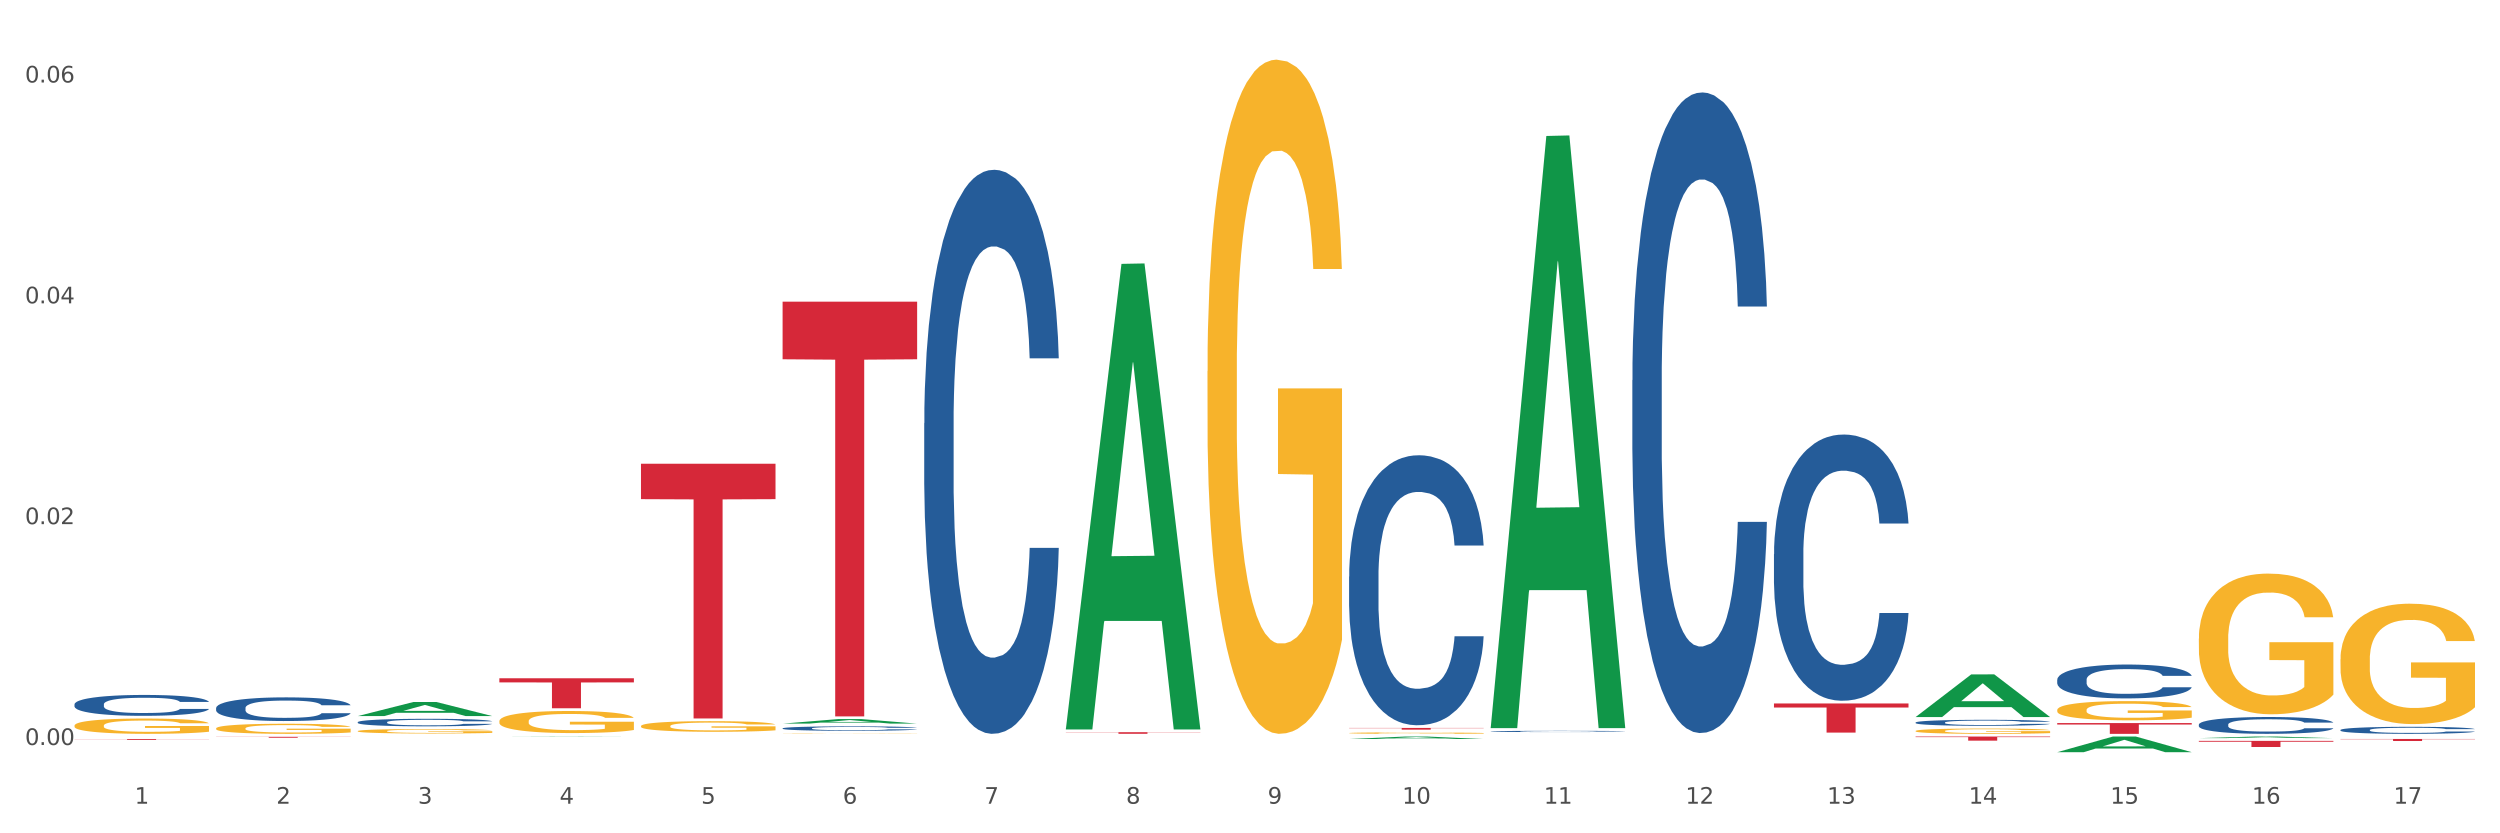
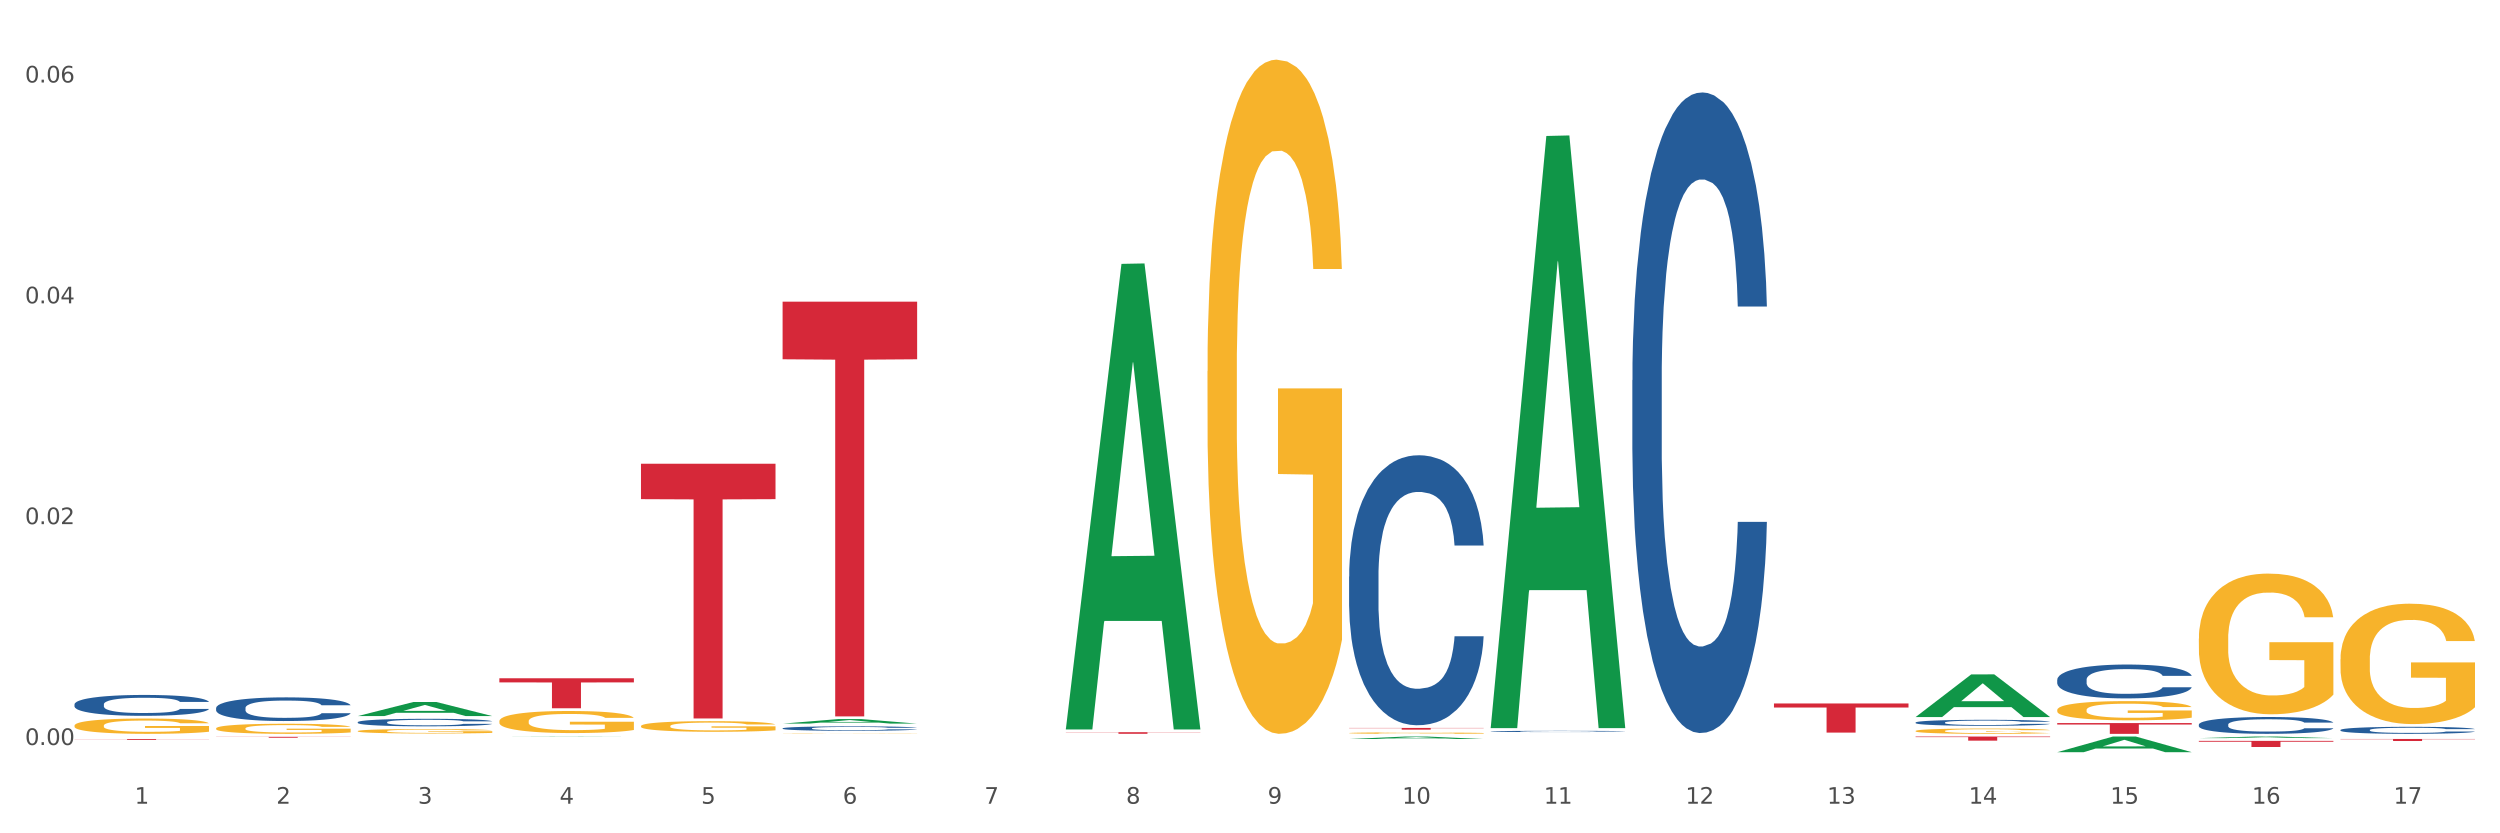
<svg xmlns="http://www.w3.org/2000/svg" xmlns:xlink="http://www.w3.org/1999/xlink" width="1080pt" height="360pt" viewBox="0 0 1080 360" version="1.1">
  <rect x="0" y="0" width="1080" height="360" fill="#333333" stroke="none" />
  <defs>
    <style type="text/css">*{stroke-linejoin: round; stroke-linecap: butt}</style>
  </defs>
  <g id="figure_1">
    <g id="patch_1">
      <path d="M 0 360  L 1080 360  L 1080 0  L 0 0  z " style="fill: #ffffff; stroke: #ffffff; stroke-linejoin: miter" />
    </g>
    <g id="axes_1">
      <g id="matplotlib.axis_1">
        <g id="xtick_1">
          <g id="text_1">
            <g style="fill: #4d4d4d" transform="translate(58.182 347.204) scale(0.096 -0.096)">
              <defs>
                <path id="DejaVuSans-31" d="M 794 531  L 1825 531  L 1825 4091  L 703 3866  L 703 4441  L 1819 4666  L 2450 4666  L 2450 531  L 3481 531  L 3481 0  L 794 0  L 794 531  z " transform="scale(0.016)" />
              </defs>
              <use xlink:href="#DejaVuSans-31" />
            </g>
          </g>
        </g>
        <g id="xtick_2">
          <g id="text_2">
            <g style="fill: #4d4d4d" transform="translate(119.364 347.204) scale(0.096 -0.096)">
              <defs>
                <path id="DejaVuSans-32" d="M 1228 531  L 3431 531  L 3431 0  L 469 0  L 469 531  Q 828 903 1448 1529  Q 2069 2156 2228 2338  Q 2531 2678 2651 2914  Q 2772 3150 2772 3378  Q 2772 3750 2511 3984  Q 2250 4219 1831 4219  Q 1534 4219 1204 4116  Q 875 4013 500 3803  L 500 4441  Q 881 4594 1212 4672  Q 1544 4750 1819 4750  Q 2544 4750 2975 4387  Q 3406 4025 3406 3419  Q 3406 3131 3298 2873  Q 3191 2616 2906 2266  Q 2828 2175 2409 1742  Q 1991 1309 1228 531  z " transform="scale(0.016)" />
              </defs>
              <use xlink:href="#DejaVuSans-32" />
            </g>
          </g>
        </g>
        <g id="xtick_3">
          <g id="text_3">
            <g style="fill: #4d4d4d" transform="translate(180.545 347.204) scale(0.096 -0.096)">
              <defs>
                <path id="DejaVuSans-33" d="M 2597 2516  Q 3050 2419 3304 2112  Q 3559 1806 3559 1356  Q 3559 666 3084 287  Q 2609 -91 1734 -91  Q 1441 -91 1130 -33  Q 819 25 488 141  L 488 750  Q 750 597 1062 519  Q 1375 441 1716 441  Q 2309 441 2620 675  Q 2931 909 2931 1356  Q 2931 1769 2642 2001  Q 2353 2234 1838 2234  L 1294 2234  L 1294 2753  L 1863 2753  Q 2328 2753 2575 2939  Q 2822 3125 2822 3475  Q 2822 3834 2567 4026  Q 2313 4219 1838 4219  Q 1578 4219 1281 4162  Q 984 4106 628 3988  L 628 4550  Q 988 4650 1302 4700  Q 1616 4750 1894 4750  Q 2613 4750 3031 4423  Q 3450 4097 3450 3541  Q 3450 3153 3228 2886  Q 3006 2619 2597 2516  z " transform="scale(0.016)" />
              </defs>
              <use xlink:href="#DejaVuSans-33" />
            </g>
          </g>
        </g>
        <g id="xtick_4">
          <g id="text_4">
            <g style="fill: #4d4d4d" transform="translate(241.726 347.204) scale(0.096 -0.096)">
              <defs>
                <path id="DejaVuSans-34" d="M 2419 4116  L 825 1625  L 2419 1625  L 2419 4116  z M 2253 4666  L 3047 4666  L 3047 1625  L 3713 1625  L 3713 1100  L 3047 1100  L 3047 0  L 2419 0  L 2419 1100  L 313 1100  L 313 1709  L 2253 4666  z " transform="scale(0.016)" />
              </defs>
              <use xlink:href="#DejaVuSans-34" />
            </g>
          </g>
        </g>
        <g id="xtick_5">
          <g id="text_5">
            <g style="fill: #4d4d4d" transform="translate(302.908 347.204) scale(0.096 -0.096)">
              <defs>
                <path id="DejaVuSans-35" d="M 691 4666  L 3169 4666  L 3169 4134  L 1269 4134  L 1269 2991  Q 1406 3038 1543 3061  Q 1681 3084 1819 3084  Q 2600 3084 3056 2656  Q 3513 2228 3513 1497  Q 3513 744 3044 326  Q 2575 -91 1722 -91  Q 1428 -91 1123 -41  Q 819 9 494 109  L 494 744  Q 775 591 1075 516  Q 1375 441 1709 441  Q 2250 441 2565 725  Q 2881 1009 2881 1497  Q 2881 1984 2565 2268  Q 2250 2553 1709 2553  Q 1456 2553 1204 2497  Q 953 2441 691 2322  L 691 4666  z " transform="scale(0.016)" />
              </defs>
              <use xlink:href="#DejaVuSans-35" />
            </g>
          </g>
        </g>
        <g id="xtick_6">
          <g id="text_6">
            <g style="fill: #4d4d4d" transform="translate(364.089 347.204) scale(0.096 -0.096)">
              <defs>
                <path id="DejaVuSans-36" d="M 2113 2584  Q 1688 2584 1439 2293  Q 1191 2003 1191 1497  Q 1191 994 1439 701  Q 1688 409 2113 409  Q 2538 409 2786 701  Q 3034 994 3034 1497  Q 3034 2003 2786 2293  Q 2538 2584 2113 2584  z M 3366 4563  L 3366 3988  Q 3128 4100 2886 4159  Q 2644 4219 2406 4219  Q 1781 4219 1451 3797  Q 1122 3375 1075 2522  Q 1259 2794 1537 2939  Q 1816 3084 2150 3084  Q 2853 3084 3261 2657  Q 3669 2231 3669 1497  Q 3669 778 3244 343  Q 2819 -91 2113 -91  Q 1303 -91 875 529  Q 447 1150 447 2328  Q 447 3434 972 4092  Q 1497 4750 2381 4750  Q 2619 4750 2861 4703  Q 3103 4656 3366 4563  z " transform="scale(0.016)" />
              </defs>
              <use xlink:href="#DejaVuSans-36" />
            </g>
          </g>
        </g>
        <g id="xtick_7">
          <g id="text_7">
            <g style="fill: #4d4d4d" transform="translate(425.271 347.204) scale(0.096 -0.096)">
              <defs>
                <path id="DejaVuSans-37" d="M 525 4666  L 3525 4666  L 3525 4397  L 1831 0  L 1172 0  L 2766 4134  L 525 4134  L 525 4666  z " transform="scale(0.016)" />
              </defs>
              <use xlink:href="#DejaVuSans-37" />
            </g>
          </g>
        </g>
        <g id="xtick_8">
          <g id="text_8">
            <g style="fill: #4d4d4d" transform="translate(486.452 347.204) scale(0.096 -0.096)">
              <defs>
                <path id="DejaVuSans-38" d="M 2034 2216  Q 1584 2216 1326 1975  Q 1069 1734 1069 1313  Q 1069 891 1326 650  Q 1584 409 2034 409  Q 2484 409 2743 651  Q 3003 894 3003 1313  Q 3003 1734 2745 1975  Q 2488 2216 2034 2216  z M 1403 2484  Q 997 2584 770 2862  Q 544 3141 544 3541  Q 544 4100 942 4425  Q 1341 4750 2034 4750  Q 2731 4750 3128 4425  Q 3525 4100 3525 3541  Q 3525 3141 3298 2862  Q 3072 2584 2669 2484  Q 3125 2378 3379 2068  Q 3634 1759 3634 1313  Q 3634 634 3220 271  Q 2806 -91 2034 -91  Q 1263 -91 848 271  Q 434 634 434 1313  Q 434 1759 690 2068  Q 947 2378 1403 2484  z M 1172 3481  Q 1172 3119 1398 2916  Q 1625 2713 2034 2713  Q 2441 2713 2670 2916  Q 2900 3119 2900 3481  Q 2900 3844 2670 4047  Q 2441 4250 2034 4250  Q 1625 4250 1398 4047  Q 1172 3844 1172 3481  z " transform="scale(0.016)" />
              </defs>
              <use xlink:href="#DejaVuSans-38" />
            </g>
          </g>
        </g>
        <g id="xtick_9">
          <g id="text_9">
            <g style="fill: #4d4d4d" transform="translate(547.634 347.204) scale(0.096 -0.096)">
              <defs>
                <path id="DejaVuSans-39" d="M 703 97  L 703 672  Q 941 559 1184 500  Q 1428 441 1663 441  Q 2288 441 2617 861  Q 2947 1281 2994 2138  Q 2813 1869 2534 1725  Q 2256 1581 1919 1581  Q 1219 1581 811 2004  Q 403 2428 403 3163  Q 403 3881 828 4315  Q 1253 4750 1959 4750  Q 2769 4750 3195 4129  Q 3622 3509 3622 2328  Q 3622 1225 3098 567  Q 2575 -91 1691 -91  Q 1453 -91 1209 -44  Q 966 3 703 97  z M 1959 2075  Q 2384 2075 2632 2365  Q 2881 2656 2881 3163  Q 2881 3666 2632 3958  Q 2384 4250 1959 4250  Q 1534 4250 1286 3958  Q 1038 3666 1038 3163  Q 1038 2656 1286 2365  Q 1534 2075 1959 2075  z " transform="scale(0.016)" />
              </defs>
              <use xlink:href="#DejaVuSans-39" />
            </g>
          </g>
        </g>
        <g id="xtick_10">
          <g id="text_10">
            <g style="fill: #4d4d4d" transform="translate(605.761 347.204) scale(0.096 -0.096)">
              <defs>
                <path id="DejaVuSans-30" d="M 2034 4250  Q 1547 4250 1301 3770  Q 1056 3291 1056 2328  Q 1056 1369 1301 889  Q 1547 409 2034 409  Q 2525 409 2770 889  Q 3016 1369 3016 2328  Q 3016 3291 2770 3770  Q 2525 4250 2034 4250  z M 2034 4750  Q 2819 4750 3233 4129  Q 3647 3509 3647 2328  Q 3647 1150 3233 529  Q 2819 -91 2034 -91  Q 1250 -91 836 529  Q 422 1150 422 2328  Q 422 3509 836 4129  Q 1250 4750 2034 4750  z " transform="scale(0.016)" />
              </defs>
              <use xlink:href="#DejaVuSans-31" />
              <use xlink:href="#DejaVuSans-30" transform="translate(63.623 0)" />
            </g>
          </g>
        </g>
        <g id="xtick_11">
          <g id="text_11">
            <g style="fill: #4d4d4d" transform="translate(666.942 347.204) scale(0.096 -0.096)">
              <use xlink:href="#DejaVuSans-31" />
              <use xlink:href="#DejaVuSans-31" transform="translate(63.623 0)" />
            </g>
          </g>
        </g>
        <g id="xtick_12">
          <g id="text_12">
            <g style="fill: #4d4d4d" transform="translate(728.124 347.204) scale(0.096 -0.096)">
              <use xlink:href="#DejaVuSans-31" />
              <use xlink:href="#DejaVuSans-32" transform="translate(63.623 0)" />
            </g>
          </g>
        </g>
        <g id="xtick_13">
          <g id="text_13">
            <g style="fill: #4d4d4d" transform="translate(789.305 347.204) scale(0.096 -0.096)">
              <use xlink:href="#DejaVuSans-31" />
              <use xlink:href="#DejaVuSans-33" transform="translate(63.623 0)" />
            </g>
          </g>
        </g>
        <g id="xtick_14">
          <g id="text_14">
            <g style="fill: #4d4d4d" transform="translate(850.487 347.204) scale(0.096 -0.096)">
              <use xlink:href="#DejaVuSans-31" />
              <use xlink:href="#DejaVuSans-34" transform="translate(63.623 0)" />
            </g>
          </g>
        </g>
        <g id="xtick_15">
          <g id="text_15">
            <g style="fill: #4d4d4d" transform="translate(911.668 347.204) scale(0.096 -0.096)">
              <use xlink:href="#DejaVuSans-31" />
              <use xlink:href="#DejaVuSans-35" transform="translate(63.623 0)" />
            </g>
          </g>
        </g>
        <g id="xtick_16">
          <g id="text_16">
            <g style="fill: #4d4d4d" transform="translate(972.849 347.204) scale(0.096 -0.096)">
              <use xlink:href="#DejaVuSans-31" />
              <use xlink:href="#DejaVuSans-36" transform="translate(63.623 0)" />
            </g>
          </g>
        </g>
        <g id="xtick_17">
          <g id="text_17">
            <g style="fill: #4d4d4d" transform="translate(1034.031 347.204) scale(0.096 -0.096)">
              <use xlink:href="#DejaVuSans-31" />
              <use xlink:href="#DejaVuSans-37" transform="translate(63.623 0)" />
            </g>
          </g>
        </g>
        <g id="xtick_18" />
        <g id="xtick_19" />
        <g id="xtick_20" />
        <g id="xtick_21" />
        <g id="xtick_22" />
        <g id="xtick_23" />
        <g id="xtick_24" />
        <g id="xtick_25" />
        <g id="xtick_26" />
        <g id="xtick_27" />
        <g id="xtick_28" />
        <g id="xtick_29" />
        <g id="xtick_30" />
        <g id="xtick_31" />
        <g id="xtick_32" />
        <g id="xtick_33" />
      </g>
      <g id="matplotlib.axis_2">
        <g id="ytick_1">
          <g id="text_18">
            <g style="fill: #4d4d4d" transform="translate(10.8 321.836) scale(0.096 -0.096)">
              <defs>
                <path id="DejaVuSans-2e" d="M 684 794  L 1344 794  L 1344 0  L 684 0  L 684 794  z " transform="scale(0.016)" />
              </defs>
              <use xlink:href="#DejaVuSans-30" />
              <use xlink:href="#DejaVuSans-2e" transform="translate(63.623 0)" />
              <use xlink:href="#DejaVuSans-30" transform="translate(95.41 0)" />
              <use xlink:href="#DejaVuSans-30" transform="translate(159.033 0)" />
            </g>
          </g>
        </g>
        <g id="ytick_2">
          <g id="text_19">
            <g style="fill: #4d4d4d" transform="translate(10.8 226.439) scale(0.096 -0.096)">
              <use xlink:href="#DejaVuSans-30" />
              <use xlink:href="#DejaVuSans-2e" transform="translate(63.623 0)" />
              <use xlink:href="#DejaVuSans-30" transform="translate(95.41 0)" />
              <use xlink:href="#DejaVuSans-32" transform="translate(159.033 0)" />
            </g>
          </g>
        </g>
        <g id="ytick_3">
          <g id="text_20">
            <g style="fill: #4d4d4d" transform="translate(10.8 131.042) scale(0.096 -0.096)">
              <use xlink:href="#DejaVuSans-30" />
              <use xlink:href="#DejaVuSans-2e" transform="translate(63.623 0)" />
              <use xlink:href="#DejaVuSans-30" transform="translate(95.41 0)" />
              <use xlink:href="#DejaVuSans-34" transform="translate(159.033 0)" />
            </g>
          </g>
        </g>
        <g id="ytick_4">
          <g id="text_21">
            <g style="fill: #4d4d4d" transform="translate(10.8 35.644) scale(0.096 -0.096)">
              <use xlink:href="#DejaVuSans-30" />
              <use xlink:href="#DejaVuSans-2e" transform="translate(63.623 0)" />
              <use xlink:href="#DejaVuSans-30" transform="translate(95.41 0)" />
              <use xlink:href="#DejaVuSans-36" transform="translate(159.033 0)" />
            </g>
          </g>
        </g>
        <g id="ytick_5" />
        <g id="ytick_6" />
        <g id="ytick_7" />
      </g>
      <g id="PolyCollection_1">
        <path d="M 154.538 309.338  L 154.598 309.332  L 178.566 303.269  L 188.512 303.263  L 212.66 309.349  L 201.156 309.349  L 195.943 307.932  L 171.196 307.932  L 171.016 307.955  L 165.983 309.349  L 154.538 309.349  L 154.538 309.338  L 174.311 307.086  L 192.827 307.08  L 183.659 304.56  L 183.539 304.549  L 183.419 304.566  L 174.251 307.08  L 174.311 307.086  L 154.538 309.338  z " clip-path="url(#pf10ed4e7f5)" style="fill: #109648" />
        <path d="M 215.719 318.275  L 215.779 318.275  L 239.747 318.189  L 249.694 318.189  L 273.842 318.275  L 262.337 318.275  L 257.124 318.255  L 232.377 318.255  L 232.197 318.255  L 227.164 318.275  L 215.719 318.275  L 215.719 318.275  L 235.493 318.243  L 254.008 318.243  L 244.84 318.207  L 244.72 318.207  L 244.601 318.207  L 235.433 318.243  L 235.493 318.243  L 215.719 318.275  z " clip-path="url(#pf10ed4e7f5)" style="fill: #109648" />
        <path d="M 338.082 312.606  L 338.142 312.605  L 362.11 310.641  L 372.057 310.639  L 396.204 312.61  L 384.7 312.61  L 379.487 312.151  L 354.74 312.151  L 354.56 312.159  L 349.527 312.61  L 338.082 312.61  L 338.082 312.606  L 357.856 311.877  L 376.371 311.875  L 367.203 311.059  L 367.083 311.056  L 366.963 311.061  L 357.796 311.875  L 357.856 311.877  L 338.082 312.606  z " clip-path="url(#pf10ed4e7f5)" style="fill: #109648" />
        <path d="M 460.445 314.758  L 460.505 314.569  L 484.473 113.99  L 494.42 113.8  L 518.567 315.137  L 507.063 315.137  L 501.85 268.253  L 477.103 268.253  L 476.923 269.009  L 471.89 315.137  L 460.445 315.137  L 460.445 314.758  L 480.218 240.274  L 498.734 240.084  L 489.566 156.714  L 489.446 156.336  L 489.326 156.903  L 480.159 240.084  L 480.218 240.274  L 460.445 314.758  z " clip-path="url(#pf10ed4e7f5)" style="fill: #109648" />
        <path d="M 582.808 319.256  L 582.868 319.255  L 606.836 318.19  L 616.782 318.189  L 640.93 319.258  L 629.425 319.258  L 624.212 319.009  L 599.465 319.009  L 599.286 319.013  L 594.252 319.258  L 582.808 319.258  L 582.808 319.256  L 602.581 318.861  L 621.097 318.86  L 611.929 318.417  L 611.809 318.415  L 611.689 318.418  L 602.521 318.86  L 602.581 318.861  L 582.808 319.256  z " clip-path="url(#pf10ed4e7f5)" style="fill: #109648" />
        <path d="M 643.989 314.069  L 644.049 313.828  L 668.017 58.744  L 677.964 58.503  L 702.112 314.55  L 690.607 314.55  L 685.394 254.926  L 660.647 254.926  L 660.467 255.887  L 655.434 314.55  L 643.989 314.55  L 643.989 314.069  L 663.763 219.344  L 682.278 219.103  L 673.11 113.078  L 672.99 112.597  L 672.871 113.319  L 663.703 219.103  L 663.763 219.344  L 643.989 314.069  z " clip-path="url(#pf10ed4e7f5)" style="fill: #109648" />
        <path d="M 827.533 309.751  L 827.593 309.734  L 851.561 291.339  L 861.508 291.321  L 885.656 309.786  L 874.151 309.786  L 868.938 305.486  L 844.191 305.486  L 844.011 305.555  L 838.978 309.786  L 827.533 309.786  L 827.533 309.751  L 847.307 302.92  L 865.822 302.903  L 856.654 295.257  L 856.535 295.222  L 856.415 295.274  L 847.247 302.903  L 847.307 302.92  L 827.533 309.751  z " clip-path="url(#pf10ed4e7f5)" style="fill: #109648" />
        <path d="M 949.896 275.879  L 949.965 275.823  L 949.965 273.825  L 950.102 272.104  L 950.788 267.94  L 951.818 264.499  L 952.572 262.667  L 953.327 261.168  L 954.219 259.669  L 955.317 258.115  L 957.307 255.839  L 958.543 254.673  L 960.052 253.451  L 962.797 251.675  L 964.787 250.676  L 966.846 249.843  L 970.208 248.844  L 972.404 248.4  L 974.737 248.067  L 977.551 247.845  L 979.678 247.789  L 984.344 247.956  L 988.324 248.455  L 990.246 248.844  L 992.716 249.51  L 994.02 249.954  L 996.147 250.842  L 998.343 252.008  L 999.853 253.007  L 1002.117 254.895  L 1003.833 256.782  L 1005.411 259.114  L 1006.234 260.724  L 1006.852 262.223  L 1007.401 263.943  L 1007.95 266.664  L 995.598 266.664  L 995.118 264.721  L 994.363 262.889  L 993.265 261.112  L 992.304 260.002  L 990.657 258.614  L 989.148 257.726  L 987.569 257.06  L 985.648 256.505  L 984.138 256.227  L 982.011 256.005  L 977.825 256.061  L 975.012 256.505  L 973.09 257.06  L 971.855 257.559  L 970.757 258.115  L 969.522 258.892  L 968.081 260.058  L 967.052 261.112  L 966.022 262.445  L 965.199 263.777  L 964.444 265.331  L 963.826 266.997  L 963.346 268.718  L 962.934 270.827  L 962.591 274.324  L 962.591 281.93  L 962.728 283.651  L 963.072 285.927  L 963.483 287.647  L 964.169 289.701  L 964.787 291.089  L 965.954 293.088  L 967.257 294.753  L 968.287 295.808  L 969.316 296.696  L 971.1 297.917  L 973.09 298.917  L 974.806 299.527  L 977.139 300.082  L 978.717 300.304  L 980.09 300.415  L 983.452 300.415  L 985.854 300.249  L 988.53 299.86  L 990.589 299.361  L 992.304 298.75  L 994.226 297.751  L 995.461 296.807  L 995.461 285.205  L 980.364 285.149  L 980.364 277.433  L 1008.019 277.433  L 1008.019 300.082  L 1006.852 301.248  L 1005.548 302.303  L 1004.176 303.247  L 1002.117 304.412  L 999.647 305.523  L 997.451 306.3  L 995.118 306.966  L 992.373 307.577  L 988.805 308.132  L 986.609 308.354  L 983.864 308.52  L 980.639 308.576  L 977.825 308.465  L 975.08 308.187  L 972.198 307.688  L 969.385 306.966  L 967.257 306.244  L 965.13 305.356  L 962.866 304.19  L 961.082 303.08  L 959.709 302.081  L 958.199 300.804  L 956.553 299.139  L 955.317 297.64  L 954.219 296.085  L 953.053 294.087  L 952.229 292.366  L 951.406 290.201  L 950.926 288.591  L 950.377 286.093  L 949.965 282.596  L 949.896 275.879  z " clip-path="url(#pf10ed4e7f5)" style="fill: #f7b32b" />
        <path d="M 1011.078 284.826  L 1011.146 284.778  L 1011.146 283.068  L 1011.284 281.595  L 1011.97 278.032  L 1012.999 275.086  L 1013.754 273.518  L 1014.509 272.235  L 1015.401 270.953  L 1016.499 269.622  L 1018.489 267.675  L 1019.724 266.677  L 1021.234 265.632  L 1023.978 264.111  L 1025.969 263.256  L 1028.027 262.544  L 1031.39 261.688  L 1033.585 261.308  L 1035.919 261.023  L 1038.732 260.833  L 1040.859 260.786  L 1045.526 260.928  L 1049.506 261.356  L 1051.427 261.688  L 1053.897 262.258  L 1055.201 262.639  L 1057.328 263.399  L 1059.524 264.396  L 1061.034 265.252  L 1063.299 266.867  L 1065.014 268.482  L 1066.592 270.478  L 1067.416 271.855  L 1068.033 273.138  L 1068.582 274.611  L 1069.131 276.939  L 1056.78 276.939  L 1056.299 275.276  L 1055.544 273.708  L 1054.446 272.188  L 1053.486 271.238  L 1051.839 270.05  L 1050.329 269.29  L 1048.751 268.72  L 1046.829 268.245  L 1045.32 268.007  L 1043.192 267.817  L 1039.007 267.865  L 1036.193 268.245  L 1034.272 268.72  L 1033.037 269.147  L 1031.939 269.622  L 1030.703 270.288  L 1029.262 271.285  L 1028.233 272.188  L 1027.204 273.328  L 1026.38 274.468  L 1025.625 275.799  L 1025.008 277.224  L 1024.527 278.697  L 1024.116 280.502  L 1023.773 283.495  L 1023.773 290.004  L 1023.91 291.477  L 1024.253 293.425  L 1024.665 294.898  L 1025.351 296.655  L 1025.969 297.843  L 1027.135 299.554  L 1028.439 300.979  L 1029.468 301.882  L 1030.498 302.642  L 1032.282 303.687  L 1034.272 304.542  L 1035.987 305.065  L 1038.32 305.54  L 1039.899 305.73  L 1041.271 305.825  L 1044.634 305.825  L 1047.035 305.682  L 1049.712 305.35  L 1051.77 304.922  L 1053.486 304.4  L 1055.407 303.544  L 1056.642 302.737  L 1056.642 292.807  L 1041.546 292.76  L 1041.546 286.156  L 1069.2 286.156  L 1069.2 305.54  L 1068.033 306.537  L 1066.73 307.44  L 1065.357 308.248  L 1063.299 309.245  L 1060.828 310.196  L 1058.632 310.861  L 1056.299 311.431  L 1053.554 311.954  L 1049.986 312.429  L 1047.79 312.619  L 1045.045 312.761  L 1041.82 312.809  L 1039.007 312.714  L 1036.262 312.476  L 1033.38 312.049  L 1030.566 311.431  L 1028.439 310.813  L 1026.312 310.053  L 1024.047 309.055  L 1022.263 308.105  L 1020.891 307.25  L 1019.381 306.157  L 1017.734 304.732  L 1016.499 303.449  L 1015.401 302.119  L 1014.234 300.409  L 1013.411 298.936  L 1012.587 297.083  L 1012.107 295.705  L 1011.558 293.567  L 1011.146 290.574  L 1011.078 284.826  z " clip-path="url(#pf10ed4e7f5)" style="fill: #f7b32b" />
        <path d="M 276.901 313.666  L 276.969 313.661  L 276.969 313.51  L 277.107 313.38  L 277.793 313.066  L 278.822 312.806  L 279.577 312.667  L 280.332 312.554  L 281.224 312.441  L 282.322 312.323  L 284.312 312.151  L 285.547 312.063  L 287.057 311.971  L 289.801 311.837  L 291.792 311.761  L 293.85 311.698  L 297.213 311.623  L 299.408 311.589  L 301.742 311.564  L 304.555 311.547  L 306.682 311.543  L 311.349 311.555  L 315.329 311.593  L 317.25 311.623  L 319.72 311.673  L 321.024 311.707  L 323.152 311.774  L 325.347 311.862  L 326.857 311.937  L 329.122 312.08  L 330.837 312.222  L 332.415 312.399  L 333.239 312.52  L 333.856 312.634  L 334.405 312.764  L 334.954 312.969  L 322.603 312.969  L 322.122 312.822  L 321.367 312.684  L 320.269 312.55  L 319.309 312.466  L 317.662 312.361  L 316.152 312.294  L 314.574 312.243  L 312.652 312.202  L 311.143 312.181  L 309.015 312.164  L 304.83 312.168  L 302.016 312.202  L 300.095 312.243  L 298.86 312.281  L 297.762 312.323  L 296.526 312.382  L 295.085 312.47  L 294.056 312.55  L 293.027 312.65  L 292.203 312.751  L 291.448 312.869  L 290.831 312.994  L 290.35 313.124  L 289.939 313.284  L 289.596 313.548  L 289.596 314.123  L 289.733 314.253  L 290.076 314.425  L 290.488 314.555  L 291.174 314.71  L 291.792 314.815  L 292.958 314.966  L 294.262 315.092  L 295.291 315.172  L 296.321 315.239  L 298.105 315.331  L 300.095 315.407  L 301.81 315.453  L 304.143 315.495  L 305.722 315.511  L 307.094 315.52  L 310.457 315.52  L 312.858 315.507  L 315.535 315.478  L 317.593 315.44  L 319.309 315.394  L 321.23 315.318  L 322.465 315.247  L 322.465 314.37  L 307.369 314.366  L 307.369 313.783  L 335.023 313.783  L 335.023 315.495  L 333.856 315.583  L 332.553 315.662  L 331.18 315.734  L 329.122 315.822  L 326.651 315.906  L 324.455 315.964  L 322.122 316.015  L 319.377 316.061  L 315.809 316.103  L 313.613 316.12  L 310.868 316.132  L 307.643 316.136  L 304.83 316.128  L 302.085 316.107  L 299.203 316.069  L 296.389 316.015  L 294.262 315.96  L 292.135 315.893  L 289.87 315.805  L 288.086 315.721  L 286.714 315.646  L 285.204 315.549  L 283.557 315.423  L 282.322 315.31  L 281.224 315.193  L 280.057 315.042  L 279.234 314.912  L 278.41 314.748  L 277.93 314.626  L 277.381 314.437  L 276.969 314.173  L 276.901 313.666  z " clip-path="url(#pf10ed4e7f5)" style="fill: #f7b32b" />
        <path d="M 338.082 316.94  L 338.151 316.94  L 338.151 316.935  L 338.288 316.931  L 338.974 316.921  L 340.003 316.913  L 340.758 316.908  L 341.513 316.905  L 342.405 316.901  L 343.503 316.897  L 345.493 316.892  L 346.728 316.889  L 348.238 316.886  L 350.983 316.882  L 352.973 316.879  L 355.032 316.877  L 358.394 316.875  L 360.59 316.874  L 362.923 316.873  L 365.737 316.873  L 367.864 316.873  L 372.53 316.873  L 376.51 316.874  L 378.431 316.875  L 380.902 316.877  L 382.206 316.878  L 384.333 316.88  L 386.529 316.883  L 388.038 316.885  L 390.303 316.89  L 392.019 316.894  L 393.597 316.9  L 394.42 316.904  L 395.038 316.907  L 395.587 316.911  L 396.136 316.918  L 383.784 316.918  L 383.304 316.913  L 382.549 316.909  L 381.451 316.905  L 380.49 316.902  L 378.843 316.899  L 377.334 316.896  L 375.755 316.895  L 373.834 316.894  L 372.324 316.893  L 370.197 316.892  L 366.011 316.892  L 363.198 316.894  L 361.276 316.895  L 360.041 316.896  L 358.943 316.897  L 357.708 316.899  L 356.267 316.902  L 355.237 316.905  L 354.208 316.908  L 353.385 316.911  L 352.63 316.915  L 352.012 316.919  L 351.532 316.923  L 351.12 316.928  L 350.777 316.936  L 350.777 316.955  L 350.914 316.959  L 351.257 316.964  L 351.669 316.969  L 352.355 316.974  L 352.973 316.977  L 354.139 316.982  L 355.443 316.986  L 356.473 316.988  L 357.502 316.99  L 359.286 316.993  L 361.276 316.996  L 362.992 316.997  L 365.325 316.999  L 366.903 316.999  L 368.276 316.999  L 371.638 316.999  L 374.04 316.999  L 376.716 316.998  L 378.775 316.997  L 380.49 316.995  L 382.412 316.993  L 383.647 316.991  L 383.647 316.963  L 368.55 316.963  L 368.55 316.944  L 396.204 316.944  L 396.204 316.999  L 395.038 317.001  L 393.734 317.004  L 392.362 317.006  L 390.303 317.009  L 387.833 317.012  L 385.637 317.013  L 383.304 317.015  L 380.559 317.017  L 376.99 317.018  L 374.795 317.018  L 372.05 317.019  L 368.824 317.019  L 366.011 317.019  L 363.266 317.018  L 360.384 317.017  L 357.571 317.015  L 355.443 317.013  L 353.316 317.011  L 351.052 317.008  L 349.267 317.006  L 347.895 317.003  L 346.385 317  L 344.738 316.996  L 343.503 316.993  L 342.405 316.989  L 341.239 316.984  L 340.415 316.98  L 339.592 316.975  L 339.111 316.971  L 338.562 316.965  L 338.151 316.956  L 338.082 316.94  z " clip-path="url(#pf10ed4e7f5)" style="fill: #f7b32b" />
        <path d="M 521.626 160.351  L 521.695 160.085  L 521.695 150.509  L 521.832 142.263  L 522.518 122.314  L 523.548 105.823  L 524.303 97.045  L 525.057 89.863  L 525.949 82.681  L 527.047 75.234  L 529.037 64.328  L 530.273 58.742  L 531.782 52.891  L 534.527 44.379  L 536.517 39.591  L 538.576 35.601  L 541.938 30.813  L 544.134 28.685  L 546.467 27.089  L 549.281 26.025  L 551.408 25.759  L 556.074 26.557  L 560.054 28.951  L 561.976 30.813  L 564.446 34.005  L 565.75 36.133  L 567.877 40.389  L 570.073 45.975  L 571.583 50.763  L 573.847 59.806  L 575.563 68.85  L 577.141 80.022  L 577.965 87.735  L 578.582 94.917  L 579.131 103.163  L 579.68 116.196  L 567.328 116.196  L 566.848 106.887  L 566.093 98.109  L 564.995 89.597  L 564.034 84.277  L 562.387 77.628  L 560.878 73.372  L 559.299 70.18  L 557.378 67.52  L 555.868 66.19  L 553.741 65.126  L 549.555 65.392  L 546.742 67.52  L 544.82 70.18  L 543.585 72.574  L 542.487 75.234  L 541.252 78.958  L 539.811 84.543  L 538.782 89.597  L 537.752 95.981  L 536.929 102.365  L 536.174 109.812  L 535.556 117.792  L 535.076 126.038  L 534.664 136.146  L 534.321 152.903  L 534.321 189.344  L 534.459 197.589  L 534.802 208.495  L 535.213 216.741  L 535.9 226.582  L 536.517 233.232  L 537.684 242.808  L 538.988 250.787  L 540.017 255.841  L 541.046 260.097  L 542.83 265.949  L 544.82 270.737  L 546.536 273.663  L 548.869 276.322  L 550.447 277.386  L 551.82 277.918  L 555.182 277.918  L 557.584 277.12  L 560.26 275.258  L 562.319 272.865  L 564.034 269.939  L 565.956 265.151  L 567.191 260.629  L 567.191 205.037  L 552.094 204.771  L 552.094 167.798  L 579.749 167.798  L 579.749 276.322  L 578.582 281.908  L 577.278 286.962  L 575.906 291.484  L 573.847 297.07  L 571.377 302.39  L 569.181 306.113  L 566.848 309.305  L 564.103 312.231  L 560.535 314.891  L 558.339 315.955  L 555.594 316.753  L 552.369 317.019  L 549.555 316.487  L 546.81 315.157  L 543.928 312.763  L 541.115 309.305  L 538.988 305.847  L 536.86 301.592  L 534.596 296.006  L 532.812 290.686  L 531.439 285.898  L 529.93 279.78  L 528.283 271.801  L 527.047 264.619  L 525.949 257.171  L 524.783 247.595  L 523.959 239.35  L 523.136 228.976  L 522.656 221.262  L 522.107 209.293  L 521.695 192.535  L 521.626 160.351  z " clip-path="url(#pf10ed4e7f5)" style="fill: #f7b32b" />
        <path d="M 582.808 316.679  L 582.876 316.678  L 582.876 316.658  L 583.014 316.64  L 583.7 316.597  L 584.729 316.561  L 585.484 316.542  L 586.239 316.526  L 587.131 316.511  L 588.229 316.494  L 590.219 316.471  L 591.454 316.459  L 592.964 316.446  L 595.709 316.427  L 597.699 316.417  L 599.757 316.408  L 603.12 316.398  L 605.316 316.393  L 607.649 316.39  L 610.462 316.388  L 612.589 316.387  L 617.256 316.389  L 621.236 316.394  L 623.157 316.398  L 625.628 316.405  L 626.931 316.41  L 629.059 316.419  L 631.254 316.431  L 632.764 316.441  L 635.029 316.461  L 636.744 316.481  L 638.322 316.505  L 639.146 316.522  L 639.764 316.537  L 640.312 316.555  L 640.861 316.583  L 628.51 316.583  L 628.029 316.563  L 627.274 316.544  L 626.176 316.526  L 625.216 316.514  L 623.569 316.5  L 622.059 316.49  L 620.481 316.483  L 618.56 316.478  L 617.05 316.475  L 614.923 316.472  L 610.737 316.473  L 607.923 316.478  L 606.002 316.483  L 604.767 316.489  L 603.669 316.494  L 602.433 316.502  L 600.992 316.515  L 599.963 316.526  L 598.934 316.539  L 598.11 316.553  L 597.355 316.569  L 596.738 316.587  L 596.258 316.605  L 595.846 316.627  L 595.503 316.663  L 595.503 316.742  L 595.64 316.76  L 595.983 316.784  L 596.395 316.801  L 597.081 316.823  L 597.699 316.837  L 598.865 316.858  L 600.169 316.875  L 601.198 316.886  L 602.228 316.895  L 604.012 316.908  L 606.002 316.919  L 607.717 316.925  L 610.05 316.931  L 611.629 316.933  L 613.001 316.934  L 616.364 316.934  L 618.765 316.932  L 621.442 316.928  L 623.5 316.923  L 625.216 316.917  L 627.137 316.906  L 628.372 316.897  L 628.372 316.776  L 613.276 316.775  L 613.276 316.695  L 640.93 316.695  L 640.93 316.931  L 639.764 316.943  L 638.46 316.954  L 637.087 316.964  L 635.029 316.976  L 632.558 316.987  L 630.362 316.995  L 628.029 317.002  L 625.284 317.009  L 621.716 317.014  L 619.52 317.017  L 616.775 317.018  L 613.55 317.019  L 610.737 317.018  L 607.992 317.015  L 605.11 317.01  L 602.296 317.002  L 600.169 316.995  L 598.042 316.986  L 595.777 316.973  L 593.993 316.962  L 592.621 316.951  L 591.111 316.938  L 589.464 316.921  L 588.229 316.905  L 587.131 316.889  L 585.964 316.868  L 585.141 316.85  L 584.317 316.828  L 583.837 316.811  L 583.288 316.785  L 582.876 316.749  L 582.808 316.679  z " clip-path="url(#pf10ed4e7f5)" style="fill: #f7b32b" />
        <path d="M 32.175 313.462  L 32.244 313.456  L 32.244 313.238  L 32.381 313.051  L 33.067 312.598  L 34.096 312.224  L 34.851 312.024  L 35.606 311.861  L 36.498 311.698  L 37.596 311.529  L 39.586 311.281  L 40.821 311.155  L 42.331 311.022  L 45.076 310.828  L 47.066 310.72  L 49.124 310.629  L 52.487 310.52  L 54.683 310.472  L 57.016 310.436  L 59.829 310.412  L 61.957 310.406  L 66.623 310.424  L 70.603 310.478  L 72.524 310.52  L 74.995 310.593  L 76.299 310.641  L 78.426 310.738  L 80.622 310.865  L 82.131 310.973  L 84.396 311.179  L 86.111 311.384  L 87.69 311.638  L 88.513 311.813  L 89.131 311.976  L 89.68 312.163  L 90.229 312.459  L 77.877 312.459  L 77.397 312.248  L 76.642 312.048  L 75.544 311.855  L 74.583 311.734  L 72.936 311.583  L 71.426 311.487  L 69.848 311.414  L 67.927 311.354  L 66.417 311.324  L 64.29 311.3  L 60.104 311.306  L 57.29 311.354  L 55.369 311.414  L 54.134 311.469  L 53.036 311.529  L 51.801 311.614  L 50.36 311.74  L 49.33 311.855  L 48.301 312  L 47.478 312.145  L 46.723 312.314  L 46.105 312.495  L 45.625 312.683  L 45.213 312.912  L 44.87 313.293  L 44.87 314.12  L 45.007 314.307  L 45.35 314.555  L 45.762 314.742  L 46.448 314.966  L 47.066 315.117  L 48.232 315.334  L 49.536 315.515  L 50.566 315.63  L 51.595 315.727  L 53.379 315.859  L 55.369 315.968  L 57.085 316.035  L 59.418 316.095  L 60.996 316.119  L 62.368 316.131  L 65.731 316.131  L 68.133 316.113  L 70.809 316.071  L 72.868 316.016  L 74.583 315.95  L 76.504 315.841  L 77.74 315.739  L 77.74 314.476  L 62.643 314.47  L 62.643 313.631  L 90.297 313.631  L 90.297 316.095  L 89.131 316.222  L 87.827 316.337  L 86.455 316.439  L 84.396 316.566  L 81.926 316.687  L 79.73 316.771  L 77.397 316.844  L 74.652 316.91  L 71.083 316.971  L 68.887 316.995  L 66.143 317.013  L 62.917 317.019  L 60.104 317.007  L 57.359 316.977  L 54.477 316.922  L 51.663 316.844  L 49.536 316.765  L 47.409 316.669  L 45.144 316.542  L 43.36 316.421  L 41.988 316.312  L 40.478 316.173  L 38.831 315.992  L 37.596 315.829  L 36.498 315.66  L 35.332 315.443  L 34.508 315.255  L 33.685 315.02  L 33.204 314.845  L 32.655 314.573  L 32.244 314.192  L 32.175 313.462  z " clip-path="url(#pf10ed4e7f5)" style="fill: #f7b32b" />
        <path d="M 154.538 315.836  L 154.606 315.834  L 154.606 315.771  L 154.744 315.716  L 155.43 315.584  L 156.459 315.475  L 157.214 315.416  L 157.969 315.369  L 158.861 315.321  L 159.959 315.272  L 161.949 315.2  L 163.184 315.163  L 164.694 315.124  L 167.439 315.067  L 169.429 315.036  L 171.487 315.009  L 174.85 314.978  L 177.046 314.963  L 179.379 314.953  L 182.192 314.946  L 184.32 314.944  L 188.986 314.949  L 192.966 314.965  L 194.887 314.978  L 197.358 314.999  L 198.661 315.013  L 200.789 315.041  L 202.985 315.078  L 204.494 315.11  L 206.759 315.17  L 208.474 315.23  L 210.053 315.304  L 210.876 315.355  L 211.494 315.402  L 212.043 315.457  L 212.592 315.543  L 200.24 315.543  L 199.759 315.482  L 199.005 315.423  L 197.907 315.367  L 196.946 315.332  L 195.299 315.288  L 193.789 315.26  L 192.211 315.238  L 190.29 315.221  L 188.78 315.212  L 186.653 315.205  L 182.467 315.207  L 179.653 315.221  L 177.732 315.238  L 176.497 315.254  L 175.399 315.272  L 174.164 315.297  L 172.723 315.334  L 171.693 315.367  L 170.664 315.409  L 169.84 315.452  L 169.086 315.501  L 168.468 315.554  L 167.988 315.609  L 167.576 315.676  L 167.233 315.787  L 167.233 316.028  L 167.37 316.083  L 167.713 316.155  L 168.125 316.21  L 168.811 316.275  L 169.429 316.319  L 170.595 316.382  L 171.899 316.435  L 172.928 316.469  L 173.958 316.497  L 175.742 316.536  L 177.732 316.567  L 179.447 316.587  L 181.781 316.604  L 183.359 316.611  L 184.731 316.615  L 188.094 316.615  L 190.495 316.61  L 193.172 316.597  L 195.23 316.581  L 196.946 316.562  L 198.867 316.53  L 200.102 316.5  L 200.102 316.132  L 185.006 316.13  L 185.006 315.885  L 212.66 315.885  L 212.66 316.604  L 211.494 316.641  L 210.19 316.675  L 208.817 316.705  L 206.759 316.742  L 204.288 316.777  L 202.092 316.802  L 199.759 316.823  L 197.014 316.842  L 193.446 316.86  L 191.25 316.867  L 188.505 316.872  L 185.28 316.874  L 182.467 316.871  L 179.722 316.862  L 176.84 316.846  L 174.026 316.823  L 171.899 316.8  L 169.772 316.772  L 167.507 316.735  L 165.723 316.7  L 164.351 316.668  L 162.841 316.627  L 161.194 316.574  L 159.959 316.527  L 158.861 316.477  L 157.694 316.414  L 156.871 316.359  L 156.048 316.291  L 155.567 316.24  L 155.018 316.16  L 154.606 316.049  L 154.538 315.836  z " clip-path="url(#pf10ed4e7f5)" style="fill: #f7b32b" />
        <path d="M 1011.078 319.233  L 1069.2 319.233  L 1069.2 319.356  L 1046.337 319.356  L 1046.337 320.115  L 1033.803 320.115  L 1033.803 319.356  L 1011.078 319.356  L 1011.078 319.234  L 1011.078 319.233  z " clip-path="url(#pf10ed4e7f5)" style="fill: #d62839" />
        <path d="M 32.175 304.268  L 32.244 304.26  L 32.244 304.029  L 32.45 303.716  L 33.206 303.139  L 34.167 302.703  L 35.816 302.192  L 36.709 301.978  L 37.877 301.739  L 40.282 301.352  L 43.03 301.022  L 44.954 300.841  L 46.396 300.726  L 49.625 300.52  L 51.48 300.429  L 53.404 300.355  L 55.053 300.305  L 57.801 300.248  L 60 300.223  L 62.542 300.215  L 64.671 300.223  L 67.488 300.256  L 71.61 300.355  L 73.19 300.413  L 75.32 300.511  L 77.519 300.643  L 79.305 300.775  L 81.366 300.965  L 83.496 301.212  L 85.557 301.525  L 87 301.813  L 88.168 302.118  L 89.198 302.489  L 89.954 302.892  L 90.297 303.23  L 77.725 303.23  L 77.381 302.925  L 76.694 302.596  L 76.007 302.373  L 75.251 302.192  L 74.084 301.986  L 73.053 301.854  L 71.335 301.698  L 69.755 301.599  L 68.45 301.541  L 66.87 301.492  L 63.503 301.442  L 61.099 301.442  L 59.587 301.459  L 57.732 301.5  L 56.152 301.558  L 54.297 301.657  L 52.854 301.764  L 51.412 301.904  L 50.587 302.003  L 49.351 302.184  L 48.526 302.332  L 47.427 302.587  L 46.809 302.769  L 45.709 303.238  L 45.228 303.584  L 45.022 303.823  L 44.885 304.087  L 44.885 305.372  L 45.297 305.949  L 45.641 306.196  L 46.19 306.476  L 47.221 306.839  L 48.732 307.193  L 50.312 307.448  L 51.618 307.605  L 52.854 307.72  L 54.091 307.811  L 55.603 307.893  L 56.839 307.942  L 58.694 307.992  L 60.893 308.017  L 62.61 308.017  L 66.114 307.975  L 67.694 307.934  L 69.206 307.877  L 70.855 307.786  L 72.16 307.687  L 72.916 307.613  L 74.152 307.456  L 75.114 307.292  L 75.939 307.102  L 76.488 306.937  L 77.106 306.69  L 77.587 306.41  L 77.725 306.262  L 90.297 306.262  L 90.023 306.558  L 89.542 306.847  L 88.58 307.234  L 87.824 307.456  L 86.656 307.728  L 85.419 307.959  L 83.702 308.214  L 82.122 308.404  L 80.473 308.569  L 78.687 308.717  L 75.458 308.923  L 74.29 308.981  L 71.816 309.079  L 69.893 309.137  L 67.076 309.195  L 64.19 309.228  L 61.167 309.236  L 58.488 309.219  L 55.534 309.17  L 53.679 309.121  L 51.618 309.046  L 49.213 308.931  L 46.946 308.791  L 44.816 308.626  L 42.824 308.437  L 40.969 308.223  L 38.564 307.868  L 36.778 307.522  L 35.473 307.201  L 34.58 306.929  L 33.686 306.583  L 33.206 306.344  L 32.45 305.768  L 32.175 305.232  L 32.175 304.268  z " clip-path="url(#pf10ed4e7f5)" style="fill: #255c99" />
        <path d="M 93.356 305.855  L 93.425 305.846  L 93.425 305.584  L 93.631 305.229  L 94.387 304.576  L 95.349 304.081  L 96.998 303.501  L 97.891 303.259  L 99.059 302.988  L 101.463 302.549  L 104.211 302.175  L 106.135 301.97  L 107.578 301.839  L 110.807 301.605  L 112.662 301.503  L 114.585 301.418  L 116.234 301.362  L 118.982 301.297  L 121.181 301.269  L 123.723 301.26  L 125.853 301.269  L 128.67 301.306  L 132.792 301.418  L 134.372 301.484  L 136.502 301.596  L 138.7 301.745  L 140.486 301.895  L 142.547 302.11  L 144.677 302.39  L 146.738 302.745  L 148.181 303.072  L 149.349 303.417  L 150.38 303.838  L 151.135 304.295  L 151.479 304.678  L 138.906 304.678  L 138.563 304.333  L 137.876 303.959  L 137.189 303.707  L 136.433 303.501  L 135.265 303.268  L 134.234 303.118  L 132.517 302.941  L 130.937 302.829  L 129.631 302.764  L 128.051 302.707  L 124.685 302.651  L 122.28 302.651  L 120.769 302.67  L 118.914 302.717  L 117.334 302.782  L 115.479 302.894  L 114.036 303.016  L 112.593 303.175  L 111.769 303.287  L 110.532 303.492  L 109.708 303.66  L 108.608 303.95  L 107.99 304.155  L 106.891 304.688  L 106.41 305.08  L 106.204 305.351  L 106.066 305.65  L 106.066 307.107  L 106.479 307.761  L 106.822 308.041  L 107.372 308.358  L 108.402 308.769  L 109.914 309.171  L 111.494 309.461  L 112.799 309.638  L 114.036 309.769  L 115.273 309.872  L 116.784 309.965  L 118.021 310.021  L 119.876 310.077  L 122.074 310.105  L 123.792 310.105  L 127.295 310.058  L 128.876 310.012  L 130.387 309.946  L 132.036 309.844  L 133.341 309.732  L 134.097 309.647  L 135.334 309.47  L 136.296 309.283  L 137.12 309.068  L 137.67 308.882  L 138.288 308.601  L 138.769 308.284  L 138.906 308.116  L 151.479 308.116  L 151.204 308.452  L 150.723 308.779  L 149.761 309.218  L 149.005 309.47  L 147.838 309.778  L 146.601 310.04  L 144.883 310.329  L 143.303 310.544  L 141.654 310.731  L 139.868 310.899  L 136.639 311.133  L 135.471 311.198  L 132.998 311.31  L 131.074 311.375  L 128.257 311.441  L 125.372 311.478  L 122.349 311.488  L 119.669 311.469  L 116.715 311.413  L 114.86 311.357  L 112.799 311.273  L 110.395 311.142  L 108.127 310.983  L 105.998 310.796  L 104.005 310.582  L 102.15 310.339  L 99.746 309.937  L 97.959 309.545  L 96.654 309.18  L 95.761 308.872  L 94.868 308.48  L 94.387 308.209  L 93.631 307.555  L 93.356 306.948  L 93.356 305.855  z " clip-path="url(#pf10ed4e7f5)" style="fill: #255c99" />
        <path d="M 154.538 311.982  L 154.607 311.979  L 154.607 311.895  L 154.813 311.782  L 155.568 311.574  L 156.53 311.417  L 158.179 311.232  L 159.072 311.155  L 160.24 311.069  L 162.645 310.929  L 165.393 310.81  L 167.317 310.745  L 168.759 310.703  L 171.988 310.629  L 173.843 310.596  L 175.767 310.569  L 177.416 310.552  L 180.164 310.531  L 182.362 310.522  L 184.904 310.519  L 187.034 310.522  L 189.851 310.534  L 193.973 310.569  L 195.553 310.59  L 197.683 310.626  L 199.882 310.673  L 201.668 310.721  L 203.729 310.789  L 205.859 310.879  L 207.92 310.992  L 209.362 311.096  L 210.53 311.206  L 211.561 311.339  L 212.317 311.485  L 212.66 311.607  L 200.088 311.607  L 199.744 311.497  L 199.057 311.378  L 198.37 311.298  L 197.614 311.232  L 196.446 311.158  L 195.416 311.111  L 193.698 311.054  L 192.118 311.018  L 190.813 310.998  L 189.233 310.98  L 185.866 310.962  L 183.462 310.962  L 181.95 310.968  L 180.095 310.983  L 178.515 311.003  L 176.66 311.039  L 175.217 311.078  L 173.775 311.128  L 172.95 311.164  L 171.713 311.229  L 170.889 311.283  L 169.79 311.375  L 169.171 311.441  L 168.072 311.61  L 167.591 311.735  L 167.385 311.821  L 167.248 311.916  L 167.248 312.38  L 167.66 312.588  L 168.004 312.677  L 168.553 312.778  L 169.584 312.909  L 171.095 313.037  L 172.675 313.129  L 173.981 313.186  L 175.217 313.227  L 176.454 313.26  L 177.965 313.29  L 179.202 313.308  L 181.057 313.325  L 183.255 313.334  L 184.973 313.334  L 188.477 313.319  L 190.057 313.305  L 191.568 313.284  L 193.217 313.251  L 194.523 313.215  L 195.278 313.189  L 196.515 313.132  L 197.477 313.073  L 198.301 313.004  L 198.851 312.945  L 199.469 312.856  L 199.95 312.755  L 200.088 312.701  L 212.66 312.701  L 212.385 312.808  L 211.904 312.912  L 210.943 313.052  L 210.187 313.132  L 209.019 313.23  L 207.782 313.313  L 206.065 313.406  L 204.485 313.474  L 202.836 313.533  L 201.049 313.587  L 197.82 313.661  L 196.652 313.682  L 194.179 313.718  L 192.256 313.739  L 189.439 313.759  L 186.553 313.771  L 183.53 313.774  L 180.851 313.768  L 177.897 313.751  L 176.042 313.733  L 173.981 313.706  L 171.576 313.664  L 169.309 313.614  L 167.179 313.554  L 165.187 313.486  L 163.332 313.409  L 160.927 313.281  L 159.141 313.156  L 157.836 313.04  L 156.942 312.942  L 156.049 312.817  L 155.568 312.731  L 154.813 312.523  L 154.538 312.329  L 154.538 311.982  z " clip-path="url(#pf10ed4e7f5)" style="fill: #255c99" />
        <path d="M 949.896 320.05  L 1008.019 320.05  L 1008.019 320.417  L 985.155 320.42  L 985.155 322.691  L 972.622 322.691  L 972.622 320.42  L 949.896 320.417  L 949.896 320.053  L 949.896 320.05  z " clip-path="url(#pf10ed4e7f5)" style="fill: #d62839" />
        <path d="M 949.896 318.879  L 949.956 318.878  L 973.924 318.189  L 983.871 318.189  L 1008.019 318.88  L 996.514 318.88  L 991.301 318.719  L 966.554 318.719  L 966.374 318.722  L 961.341 318.88  L 949.896 318.88  L 949.896 318.879  L 969.67 318.623  L 988.185 318.623  L 979.017 318.336  L 978.897 318.335  L 978.778 318.337  L 969.61 318.623  L 969.67 318.623  L 949.896 318.879  z " clip-path="url(#pf10ed4e7f5)" style="fill: #109648" />
        <path d="M 888.715 324.937  L 888.775 324.93  L 912.743 318.195  L 922.689 318.189  L 946.837 324.95  L 935.333 324.95  L 930.12 323.375  L 905.373 323.375  L 905.193 323.401  L 900.16 324.95  L 888.715 324.95  L 888.715 324.937  L 908.488 322.436  L 927.004 322.429  L 917.836 319.63  L 917.716 319.617  L 917.596 319.636  L 908.428 322.429  L 908.488 322.436  L 888.715 324.937  z " clip-path="url(#pf10ed4e7f5)" style="fill: #109648" />
-         <path d="M 827.533 315.784  L 827.602 315.782  L 827.602 315.707  L 827.739 315.642  L 828.425 315.484  L 829.455 315.354  L 830.21 315.285  L 830.964 315.229  L 831.857 315.172  L 832.954 315.113  L 834.945 315.027  L 836.18 314.983  L 837.689 314.937  L 840.434 314.87  L 842.424 314.832  L 844.483 314.801  L 847.845 314.763  L 850.041 314.746  L 852.374 314.734  L 855.188 314.725  L 857.315 314.723  L 861.981 314.73  L 865.961 314.749  L 867.883 314.763  L 870.353 314.788  L 871.657 314.805  L 873.784 314.839  L 875.98 314.883  L 877.49 314.92  L 879.754 314.992  L 881.47 315.063  L 883.048 315.151  L 883.872 315.212  L 884.489 315.268  L 885.038 315.333  L 885.587 315.436  L 873.235 315.436  L 872.755 315.363  L 872 315.294  L 870.902 315.227  L 869.941 315.185  L 868.295 315.132  L 866.785 315.099  L 865.207 315.073  L 863.285 315.053  L 861.775 315.042  L 859.648 315.034  L 855.462 315.036  L 852.649 315.053  L 850.727 315.073  L 849.492 315.092  L 848.394 315.113  L 847.159 315.143  L 845.718 315.187  L 844.689 315.227  L 843.659 315.277  L 842.836 315.327  L 842.081 315.386  L 841.464 315.449  L 840.983 315.514  L 840.571 315.593  L 840.228 315.725  L 840.228 316.013  L 840.366 316.078  L 840.709 316.164  L 841.12 316.229  L 841.807 316.306  L 842.424 316.359  L 843.591 316.434  L 844.895 316.497  L 845.924 316.537  L 846.953 316.57  L 848.737 316.616  L 850.727 316.654  L 852.443 316.677  L 854.776 316.698  L 856.354 316.707  L 857.727 316.711  L 861.089 316.711  L 863.491 316.705  L 866.167 316.69  L 868.226 316.671  L 869.941 316.648  L 871.863 316.61  L 873.098 316.575  L 873.098 316.136  L 858.001 316.134  L 858.001 315.843  L 885.656 315.843  L 885.656 316.698  L 884.489 316.742  L 883.185 316.782  L 881.813 316.818  L 879.754 316.862  L 877.284 316.904  L 875.088 316.933  L 872.755 316.958  L 870.01 316.981  L 866.442 317.002  L 864.246 317.011  L 861.501 317.017  L 858.276 317.019  L 855.462 317.015  L 852.717 317.004  L 849.835 316.985  L 847.022 316.958  L 844.895 316.931  L 842.767 316.897  L 840.503 316.853  L 838.719 316.811  L 837.346 316.774  L 835.837 316.725  L 834.19 316.663  L 832.954 316.606  L 831.857 316.547  L 830.69 316.472  L 829.867 316.407  L 829.043 316.325  L 828.563 316.264  L 828.014 316.17  L 827.602 316.038  L 827.533 315.784  z " clip-path="url(#pf10ed4e7f5)" style="fill: #f7b32b" />
+         <path d="M 827.533 315.784  L 827.602 315.782  L 827.602 315.707  L 827.739 315.642  L 828.425 315.484  L 829.455 315.354  L 830.21 315.285  L 830.964 315.229  L 831.857 315.172  L 832.954 315.113  L 834.945 315.027  L 836.18 314.983  L 837.689 314.937  L 840.434 314.87  L 842.424 314.832  L 844.483 314.801  L 847.845 314.763  L 850.041 314.746  L 852.374 314.734  L 855.188 314.725  L 857.315 314.723  L 861.981 314.73  L 865.961 314.749  L 867.883 314.763  L 870.353 314.788  L 871.657 314.805  L 873.784 314.839  L 875.98 314.883  L 877.49 314.92  L 879.754 314.992  L 881.47 315.063  L 883.048 315.151  L 883.872 315.212  L 884.489 315.268  L 885.038 315.333  L 885.587 315.436  L 873.235 315.436  L 872.755 315.363  L 872 315.294  L 870.902 315.227  L 869.941 315.185  L 868.295 315.132  L 866.785 315.099  L 865.207 315.073  L 863.285 315.053  L 861.775 315.042  L 859.648 315.034  L 855.462 315.036  L 852.649 315.053  L 850.727 315.073  L 849.492 315.092  L 848.394 315.113  L 847.159 315.143  L 845.718 315.187  L 844.689 315.227  L 843.659 315.277  L 842.836 315.327  L 842.081 315.386  L 841.464 315.449  L 840.983 315.514  L 840.571 315.593  L 840.228 315.725  L 840.228 316.013  L 840.366 316.078  L 840.709 316.164  L 841.12 316.229  L 841.807 316.306  L 842.424 316.359  L 843.591 316.434  L 844.895 316.497  L 845.924 316.537  L 846.953 316.57  L 848.737 316.616  L 850.727 316.654  L 852.443 316.677  L 854.776 316.698  L 856.354 316.707  L 857.727 316.711  L 861.089 316.711  L 863.491 316.705  L 866.167 316.69  L 868.226 316.671  L 869.941 316.648  L 871.863 316.61  L 873.098 316.575  L 873.098 316.136  L 858.001 316.134  L 858.001 315.843  L 885.656 316.698  L 884.489 316.742  L 883.185 316.782  L 881.813 316.818  L 879.754 316.862  L 877.284 316.904  L 875.088 316.933  L 872.755 316.958  L 870.01 316.981  L 866.442 317.002  L 864.246 317.011  L 861.501 317.017  L 858.276 317.019  L 855.462 317.015  L 852.717 317.004  L 849.835 316.985  L 847.022 316.958  L 844.895 316.931  L 842.767 316.897  L 840.503 316.853  L 838.719 316.811  L 837.346 316.774  L 835.837 316.725  L 834.19 316.663  L 832.954 316.606  L 831.857 316.547  L 830.69 316.472  L 829.867 316.407  L 829.043 316.325  L 828.563 316.264  L 828.014 316.17  L 827.602 316.038  L 827.533 315.784  z " clip-path="url(#pf10ed4e7f5)" style="fill: #f7b32b" />
        <path d="M 888.715 306.718  L 888.783 306.711  L 888.783 306.438  L 888.921 306.203  L 889.607 305.634  L 890.636 305.164  L 891.391 304.914  L 892.146 304.709  L 893.038 304.504  L 894.136 304.292  L 896.126 303.981  L 897.361 303.821  L 898.871 303.655  L 901.616 303.412  L 903.606 303.275  L 905.664 303.162  L 909.027 303.025  L 911.223 302.965  L 913.556 302.919  L 916.369 302.889  L 918.497 302.881  L 923.163 302.904  L 927.143 302.972  L 929.064 303.025  L 931.535 303.116  L 932.838 303.177  L 934.966 303.298  L 937.162 303.457  L 938.671 303.594  L 940.936 303.852  L 942.651 304.11  L 944.23 304.428  L 945.053 304.648  L 945.671 304.853  L 946.22 305.088  L 946.769 305.46  L 934.417 305.46  L 933.936 305.194  L 933.182 304.944  L 932.084 304.701  L 931.123 304.55  L 929.476 304.36  L 927.966 304.239  L 926.388 304.148  L 924.467 304.072  L 922.957 304.034  L 920.83 304.003  L 916.644 304.011  L 913.83 304.072  L 911.909 304.148  L 910.674 304.216  L 909.576 304.292  L 908.341 304.398  L 906.899 304.557  L 905.87 304.701  L 904.841 304.883  L 904.017 305.065  L 903.263 305.278  L 902.645 305.505  L 902.165 305.74  L 901.753 306.028  L 901.41 306.506  L 901.41 307.545  L 901.547 307.78  L 901.89 308.091  L 902.302 308.326  L 902.988 308.607  L 903.606 308.796  L 904.772 309.069  L 906.076 309.297  L 907.105 309.441  L 908.135 309.562  L 909.919 309.729  L 911.909 309.866  L 913.624 309.949  L 915.958 310.025  L 917.536 310.055  L 918.908 310.071  L 922.271 310.071  L 924.672 310.048  L 927.349 309.995  L 929.407 309.926  L 931.123 309.843  L 933.044 309.706  L 934.279 309.578  L 934.279 307.993  L 919.183 307.985  L 919.183 306.931  L 946.837 306.931  L 946.837 310.025  L 945.671 310.184  L 944.367 310.328  L 942.994 310.457  L 940.936 310.617  L 938.465 310.768  L 936.269 310.874  L 933.936 310.965  L 931.191 311.049  L 927.623 311.125  L 925.427 311.155  L 922.682 311.178  L 919.457 311.185  L 916.644 311.17  L 913.899 311.132  L 911.017 311.064  L 908.203 310.965  L 906.076 310.867  L 903.949 310.745  L 901.684 310.586  L 899.9 310.435  L 898.528 310.298  L 897.018 310.124  L 895.371 309.896  L 894.136 309.691  L 893.038 309.479  L 891.871 309.206  L 891.048 308.971  L 890.224 308.675  L 889.744 308.455  L 889.195 308.114  L 888.783 307.636  L 888.715 306.718  z " clip-path="url(#pf10ed4e7f5)" style="fill: #f7b32b" />
        <path d="M 215.719 311.556  L 215.788 311.547  L 215.788 311.234  L 215.925 310.964  L 216.611 310.311  L 217.641 309.771  L 218.395 309.484  L 219.15 309.249  L 220.042 309.014  L 221.14 308.77  L 223.13 308.413  L 224.366 308.23  L 225.875 308.039  L 228.62 307.76  L 230.61 307.603  L 232.669 307.473  L 236.031 307.316  L 238.227 307.246  L 240.56 307.194  L 243.374 307.159  L 245.501 307.151  L 250.167 307.177  L 254.147 307.255  L 256.069 307.316  L 258.539 307.42  L 259.843 307.49  L 261.97 307.629  L 264.166 307.812  L 265.676 307.969  L 267.94 308.265  L 269.656 308.561  L 271.234 308.927  L 272.057 309.179  L 272.675 309.414  L 273.224 309.684  L 273.773 310.111  L 261.421 310.111  L 260.941 309.806  L 260.186 309.519  L 259.088 309.24  L 258.127 309.066  L 256.48 308.848  L 254.971 308.709  L 253.392 308.604  L 251.471 308.517  L 249.961 308.474  L 247.834 308.439  L 243.648 308.448  L 240.835 308.517  L 238.913 308.604  L 237.678 308.683  L 236.58 308.77  L 235.345 308.892  L 233.904 309.075  L 232.875 309.24  L 231.845 309.449  L 231.022 309.658  L 230.267 309.902  L 229.649 310.163  L 229.169 310.433  L 228.757 310.764  L 228.414 311.312  L 228.414 312.505  L 228.551 312.775  L 228.895 313.132  L 229.306 313.401  L 229.993 313.724  L 230.61 313.941  L 231.777 314.255  L 233.08 314.516  L 234.11 314.681  L 235.139 314.821  L 236.923 315.012  L 238.913 315.169  L 240.629 315.265  L 242.962 315.352  L 244.54 315.386  L 245.913 315.404  L 249.275 315.404  L 251.677 315.378  L 254.353 315.317  L 256.412 315.238  L 258.127 315.143  L 260.049 314.986  L 261.284 314.838  L 261.284 313.018  L 246.187 313.01  L 246.187 311.8  L 273.842 311.8  L 273.842 315.352  L 272.675 315.534  L 271.371 315.7  L 269.999 315.848  L 267.94 316.031  L 265.47 316.205  L 263.274 316.327  L 260.941 316.431  L 258.196 316.527  L 254.628 316.614  L 252.432 316.649  L 249.687 316.675  L 246.462 316.684  L 243.648 316.666  L 240.903 316.623  L 238.021 316.544  L 235.208 316.431  L 233.08 316.318  L 230.953 316.179  L 228.689 315.996  L 226.905 315.822  L 225.532 315.665  L 224.022 315.465  L 222.376 315.204  L 221.14 314.969  L 220.042 314.725  L 218.876 314.411  L 218.052 314.141  L 217.229 313.802  L 216.749 313.549  L 216.2 313.158  L 215.788 312.609  L 215.719 311.556  z " clip-path="url(#pf10ed4e7f5)" style="fill: #f7b32b" />
        <path d="M 93.356 314.673  L 93.425 314.669  L 93.425 314.525  L 93.562 314.402  L 94.248 314.103  L 95.278 313.856  L 96.033 313.725  L 96.787 313.617  L 97.68 313.51  L 98.778 313.398  L 100.768 313.235  L 102.003 313.151  L 103.512 313.064  L 106.257 312.936  L 108.247 312.864  L 110.306 312.805  L 113.668 312.733  L 115.864 312.701  L 118.197 312.677  L 121.011 312.661  L 123.138 312.657  L 127.804 312.669  L 131.784 312.705  L 133.706 312.733  L 136.176 312.781  L 137.48 312.813  L 139.607 312.876  L 141.803 312.96  L 143.313 313.032  L 145.577 313.167  L 147.293 313.303  L 148.871 313.47  L 149.695 313.585  L 150.312 313.693  L 150.861 313.816  L 151.41 314.012  L 139.058 314.012  L 138.578 313.872  L 137.823 313.741  L 136.725 313.613  L 135.764 313.534  L 134.118 313.434  L 132.608 313.37  L 131.03 313.323  L 129.108 313.283  L 127.599 313.263  L 125.471 313.247  L 121.285 313.251  L 118.472 313.283  L 116.55 313.323  L 115.315 313.358  L 114.217 313.398  L 112.982 313.454  L 111.541 313.538  L 110.512 313.613  L 109.482 313.709  L 108.659 313.804  L 107.904 313.916  L 107.287 314.036  L 106.806 314.159  L 106.394 314.31  L 106.051 314.561  L 106.051 315.107  L 106.189 315.23  L 106.532 315.394  L 106.943 315.517  L 107.63 315.665  L 108.247 315.764  L 109.414 315.908  L 110.718 316.027  L 111.747 316.103  L 112.776 316.167  L 114.56 316.254  L 116.55 316.326  L 118.266 316.37  L 120.599 316.41  L 122.177 316.425  L 123.55 316.433  L 126.912 316.433  L 129.314 316.421  L 131.99 316.394  L 134.049 316.358  L 135.764 316.314  L 137.686 316.242  L 138.921 316.175  L 138.921 315.342  L 123.824 315.338  L 123.824 314.784  L 151.479 314.784  L 151.479 316.41  L 150.312 316.493  L 149.008 316.569  L 147.636 316.637  L 145.577 316.72  L 143.107 316.8  L 140.911 316.856  L 138.578 316.903  L 135.833 316.947  L 132.265 316.987  L 130.069 317.003  L 127.324 317.015  L 124.099 317.019  L 121.285 317.011  L 118.54 316.991  L 115.658 316.955  L 112.845 316.903  L 110.718 316.852  L 108.59 316.788  L 106.326 316.704  L 104.542 316.625  L 103.169 316.553  L 101.66 316.461  L 100.013 316.342  L 98.778 316.234  L 97.68 316.123  L 96.513 315.979  L 95.69 315.856  L 94.866 315.701  L 94.386 315.585  L 93.837 315.406  L 93.425 315.155  L 93.356 314.673  z " clip-path="url(#pf10ed4e7f5)" style="fill: #f7b32b" />
        <path d="M 705.171 164.28  L 705.239 164.027  L 705.239 156.951  L 705.445 147.347  L 706.201 129.656  L 707.163 116.261  L 708.812 100.591  L 709.705 94.02  L 710.873 86.691  L 713.277 74.813  L 716.026 64.703  L 717.949 59.143  L 719.392 55.605  L 722.621 49.287  L 724.476 46.507  L 726.4 44.232  L 728.049 42.716  L 730.797 40.946  L 732.995 40.188  L 735.537 39.936  L 737.667 40.188  L 740.484 41.199  L 744.606 44.232  L 746.186 46.001  L 748.316 49.034  L 750.514 53.078  L 752.301 57.121  L 754.362 62.934  L 756.491 70.516  L 758.552 80.12  L 759.995 88.966  L 761.163 98.317  L 762.194 109.69  L 762.949 122.074  L 763.293 132.436  L 750.72 132.436  L 750.377 123.084  L 749.69 112.975  L 749.003 106.151  L 748.247 100.591  L 747.079 94.273  L 746.049 90.229  L 744.331 85.427  L 742.751 82.395  L 741.446 80.625  L 739.865 79.109  L 736.499 77.593  L 734.094 77.593  L 732.583 78.098  L 730.728 79.362  L 729.148 81.131  L 727.293 84.164  L 725.85 87.449  L 724.407 91.746  L 723.583 94.778  L 722.346 100.339  L 721.522 104.888  L 720.423 112.722  L 719.804 118.283  L 718.705 132.688  L 718.224 143.303  L 718.018 150.632  L 717.881 158.72  L 717.881 198.146  L 718.293 215.837  L 718.636 223.419  L 719.186 232.012  L 720.216 243.132  L 721.728 254  L 723.308 261.835  L 724.613 266.636  L 725.85 270.175  L 727.087 272.955  L 728.598 275.482  L 729.835 276.999  L 731.69 278.515  L 733.888 279.273  L 735.606 279.273  L 739.11 278.009  L 740.69 276.746  L 742.201 274.977  L 743.85 272.197  L 745.155 269.164  L 745.911 266.889  L 747.148 262.087  L 748.11 257.033  L 748.934 251.22  L 749.484 246.165  L 750.102 238.583  L 750.583 229.99  L 750.72 225.441  L 763.293 225.441  L 763.018 234.539  L 762.537 243.385  L 761.575 255.264  L 760.82 262.087  L 759.652 270.427  L 758.415 277.504  L 756.697 285.339  L 755.117 291.152  L 753.468 296.206  L 751.682 300.755  L 748.453 307.074  L 747.285 308.843  L 744.812 311.876  L 742.888 313.645  L 740.071 315.414  L 737.186 316.425  L 734.163 316.678  L 731.484 316.172  L 728.529 314.656  L 726.674 313.139  L 724.613 310.865  L 722.209 307.326  L 719.942 303.03  L 717.812 297.975  L 715.819 292.162  L 713.965 285.591  L 711.56 274.724  L 709.774 264.109  L 708.468 254.253  L 707.575 245.912  L 706.682 235.298  L 706.201 227.968  L 705.445 210.277  L 705.171 193.85  L 705.171 164.28  z " clip-path="url(#pf10ed4e7f5)" style="fill: #255c99" />
-         <path d="M 766.352 239.395  L 766.421 239.29  L 766.421 236.349  L 766.627 232.358  L 767.383 225.006  L 768.344 219.44  L 769.993 212.928  L 770.886 210.197  L 772.054 207.151  L 774.459 202.215  L 777.207 198.013  L 779.131 195.703  L 780.573 194.232  L 783.802 191.607  L 785.657 190.451  L 787.581 189.506  L 789.23 188.876  L 791.978 188.141  L 794.177 187.826  L 796.719 187.72  L 798.848 187.826  L 801.665 188.246  L 805.787 189.506  L 807.367 190.241  L 809.497 191.502  L 811.696 193.182  L 813.482 194.863  L 815.543 197.278  L 817.673 200.429  L 819.734 204.42  L 821.177 208.096  L 822.345 211.982  L 823.375 216.709  L 824.131 221.855  L 824.474 226.162  L 811.902 226.162  L 811.558 222.275  L 810.871 218.074  L 810.184 215.238  L 809.428 212.928  L 808.261 210.302  L 807.23 208.621  L 805.512 206.626  L 803.932 205.366  L 802.627 204.63  L 801.047 204  L 797.68 203.37  L 795.276 203.37  L 793.764 203.58  L 791.909 204.105  L 790.329 204.84  L 788.474 206.101  L 787.031 207.466  L 785.589 209.252  L 784.764 210.512  L 783.528 212.823  L 782.703 214.713  L 781.604 217.969  L 780.986 220.28  L 779.886 226.267  L 779.405 230.678  L 779.199 233.724  L 779.062 237.085  L 779.062 253.469  L 779.474 260.822  L 779.818 263.972  L 780.367 267.543  L 781.398 272.165  L 782.909 276.681  L 784.489 279.937  L 785.795 281.933  L 787.031 283.403  L 788.268 284.558  L 789.78 285.609  L 791.016 286.239  L 792.871 286.869  L 795.07 287.184  L 796.787 287.184  L 800.291 286.659  L 801.871 286.134  L 803.383 285.399  L 805.032 284.243  L 806.337 282.983  L 807.093 282.038  L 808.329 280.042  L 809.291 277.941  L 810.116 275.526  L 810.665 273.425  L 811.283 270.274  L 811.764 266.703  L 811.902 264.813  L 824.474 264.813  L 824.2 268.594  L 823.719 272.27  L 822.757 277.206  L 822.001 280.042  L 820.833 283.508  L 819.596 286.449  L 817.879 289.705  L 816.299 292.121  L 814.65 294.221  L 812.864 296.112  L 809.635 298.737  L 808.467 299.473  L 805.993 300.733  L 804.07 301.468  L 801.253 302.203  L 798.367 302.624  L 795.344 302.729  L 792.665 302.519  L 789.711 301.888  L 787.856 301.258  L 785.795 300.313  L 783.39 298.842  L 781.123 297.057  L 778.993 294.956  L 777.001 292.541  L 775.146 289.81  L 772.741 285.294  L 770.955 280.882  L 769.65 276.786  L 768.757 273.32  L 767.863 268.909  L 767.383 265.863  L 766.627 258.511  L 766.352 251.684  L 766.352 239.395  z " clip-path="url(#pf10ed4e7f5)" style="fill: #255c99" />
        <path d="M 827.533 312.123  L 827.602 312.12  L 827.602 312.054  L 827.808 311.964  L 828.564 311.798  L 829.526 311.672  L 831.175 311.525  L 832.068 311.463  L 833.236 311.394  L 835.64 311.283  L 838.388 311.188  L 840.312 311.136  L 841.755 311.102  L 844.984 311.043  L 846.839 311.017  L 848.762 310.996  L 850.411 310.981  L 853.159 310.965  L 855.358 310.958  L 857.9 310.955  L 860.03 310.958  L 862.847 310.967  L 866.969 310.996  L 868.549 311.012  L 870.679 311.041  L 872.877 311.079  L 874.663 311.117  L 876.724 311.171  L 878.854 311.242  L 880.915 311.333  L 882.358 311.416  L 883.526 311.503  L 884.557 311.61  L 885.312 311.727  L 885.656 311.824  L 873.083 311.824  L 872.74 311.736  L 872.053 311.641  L 871.366 311.577  L 870.61 311.525  L 869.442 311.466  L 868.411 311.428  L 866.694 311.382  L 865.114 311.354  L 863.808 311.337  L 862.228 311.323  L 858.862 311.309  L 856.457 311.309  L 854.946 311.314  L 853.091 311.326  L 851.511 311.342  L 849.656 311.371  L 848.213 311.401  L 846.77 311.442  L 845.946 311.47  L 844.709 311.522  L 843.885 311.565  L 842.785 311.639  L 842.167 311.691  L 841.068 311.826  L 840.587 311.926  L 840.381 311.995  L 840.243 312.071  L 840.243 312.441  L 840.656 312.607  L 840.999 312.678  L 841.549 312.759  L 842.579 312.863  L 844.091 312.965  L 845.671 313.039  L 846.976 313.084  L 848.213 313.117  L 849.45 313.143  L 850.961 313.167  L 852.198 313.181  L 854.053 313.195  L 856.251 313.202  L 857.969 313.202  L 861.472 313.191  L 863.053 313.179  L 864.564 313.162  L 866.213 313.136  L 867.518 313.108  L 868.274 313.086  L 869.511 313.041  L 870.472 312.994  L 871.297 312.939  L 871.847 312.892  L 872.465 312.82  L 872.946 312.74  L 873.083 312.697  L 885.656 312.697  L 885.381 312.782  L 884.9 312.866  L 883.938 312.977  L 883.182 313.041  L 882.015 313.119  L 880.778 313.186  L 879.06 313.259  L 877.48 313.314  L 875.831 313.361  L 874.045 313.404  L 870.816 313.464  L 869.648 313.48  L 867.175 313.509  L 865.251 313.525  L 862.434 313.542  L 859.549 313.551  L 856.526 313.554  L 853.846 313.549  L 850.892 313.535  L 849.037 313.52  L 846.976 313.499  L 844.572 313.466  L 842.304 313.426  L 840.175 313.378  L 838.182 313.324  L 836.327 313.262  L 833.923 313.16  L 832.136 313.06  L 830.831 312.968  L 829.938 312.889  L 829.045 312.79  L 828.564 312.721  L 827.808 312.555  L 827.533 312.4  L 827.533 312.123  z " clip-path="url(#pf10ed4e7f5)" style="fill: #255c99" />
        <path d="M 888.715 293.653  L 888.784 293.64  L 888.784 293.266  L 888.99 292.758  L 889.745 291.823  L 890.707 291.114  L 892.356 290.286  L 893.249 289.938  L 894.417 289.551  L 896.822 288.923  L 899.57 288.388  L 901.493 288.094  L 902.936 287.907  L 906.165 287.573  L 908.02 287.426  L 909.944 287.306  L 911.593 287.226  L 914.341 287.132  L 916.539 287.092  L 919.081 287.079  L 921.211 287.092  L 924.028 287.145  L 928.15 287.306  L 929.73 287.399  L 931.86 287.56  L 934.058 287.773  L 935.845 287.987  L 937.906 288.295  L 940.036 288.696  L 942.097 289.203  L 943.539 289.671  L 944.707 290.166  L 945.738 290.767  L 946.494 291.422  L 946.837 291.97  L 934.265 291.97  L 933.921 291.475  L 933.234 290.941  L 932.547 290.58  L 931.791 290.286  L 930.623 289.952  L 929.593 289.738  L 927.875 289.484  L 926.295 289.324  L 924.99 289.23  L 923.41 289.15  L 920.043 289.07  L 917.639 289.07  L 916.127 289.096  L 914.272 289.163  L 912.692 289.257  L 910.837 289.417  L 909.394 289.591  L 907.952 289.818  L 907.127 289.978  L 905.89 290.272  L 905.066 290.513  L 903.967 290.927  L 903.348 291.221  L 902.249 291.983  L 901.768 292.544  L 901.562 292.932  L 901.425 293.359  L 901.425 295.444  L 901.837 296.379  L 902.181 296.78  L 902.73 297.235  L 903.761 297.823  L 905.272 298.397  L 906.852 298.812  L 908.158 299.065  L 909.394 299.253  L 910.631 299.4  L 912.142 299.533  L 913.379 299.613  L 915.234 299.694  L 917.432 299.734  L 919.15 299.734  L 922.654 299.667  L 924.234 299.6  L 925.745 299.506  L 927.394 299.359  L 928.7 299.199  L 929.455 299.079  L 930.692 298.825  L 931.654 298.558  L 932.478 298.25  L 933.028 297.983  L 933.646 297.582  L 934.127 297.128  L 934.265 296.887  L 946.837 296.887  L 946.562 297.368  L 946.081 297.836  L 945.12 298.464  L 944.364 298.825  L 943.196 299.266  L 941.959 299.64  L 940.242 300.054  L 938.662 300.362  L 937.013 300.629  L 935.226 300.869  L 931.997 301.204  L 930.829 301.297  L 928.356 301.457  L 926.433 301.551  L 923.616 301.645  L 920.73 301.698  L 917.707 301.711  L 915.028 301.685  L 912.074 301.604  L 910.219 301.524  L 908.158 301.404  L 905.753 301.217  L 903.486 300.99  L 901.356 300.722  L 899.364 300.415  L 897.509 300.068  L 895.104 299.493  L 893.318 298.932  L 892.013 298.411  L 891.119 297.97  L 890.226 297.408  L 889.745 297.021  L 888.99 296.085  L 888.715 295.217  L 888.715 293.653  z " clip-path="url(#pf10ed4e7f5)" style="fill: #255c99" />
-         <path d="M 399.263 182.834  L 399.332 182.612  L 399.332 176.381  L 399.538 167.925  L 400.294 152.348  L 401.256 140.554  L 402.905 126.757  L 403.798 120.971  L 404.966 114.518  L 407.37 104.059  L 410.118 95.158  L 412.042 90.262  L 413.485 87.147  L 416.714 81.584  L 418.569 79.136  L 420.493 77.133  L 422.141 75.798  L 424.89 74.24  L 427.088 73.573  L 429.63 73.35  L 431.76 73.573  L 434.577 74.463  L 438.699 77.133  L 440.279 78.691  L 442.409 81.361  L 444.607 84.922  L 446.393 88.482  L 448.455 93.6  L 450.584 100.276  L 452.645 108.732  L 454.088 116.521  L 455.256 124.754  L 456.287 134.768  L 457.042 145.672  L 457.386 154.796  L 444.813 154.796  L 444.47 146.562  L 443.783 137.661  L 443.096 131.653  L 442.34 126.757  L 441.172 121.194  L 440.142 117.633  L 438.424 113.405  L 436.844 110.735  L 435.538 109.177  L 433.958 107.842  L 430.592 106.507  L 428.187 106.507  L 426.676 106.952  L 424.821 108.065  L 423.241 109.622  L 421.386 112.293  L 419.943 115.186  L 418.5 118.969  L 417.676 121.639  L 416.439 126.535  L 415.615 130.54  L 414.515 137.438  L 413.897 142.334  L 412.798 155.018  L 412.317 164.364  L 412.111 170.818  L 411.973 177.939  L 411.973 212.653  L 412.386 228.23  L 412.729 234.906  L 413.279 242.472  L 414.309 252.263  L 415.821 261.832  L 417.401 268.73  L 418.706 272.958  L 419.943 276.074  L 421.18 278.522  L 422.691 280.747  L 423.928 282.082  L 425.783 283.417  L 427.981 284.085  L 429.699 284.085  L 433.203 282.972  L 434.783 281.859  L 436.294 280.302  L 437.943 277.854  L 439.248 275.184  L 440.004 273.181  L 441.241 268.953  L 442.203 264.502  L 443.027 259.384  L 443.577 254.934  L 444.195 248.258  L 444.676 240.692  L 444.813 236.686  L 457.386 236.686  L 457.111 244.697  L 456.63 252.486  L 455.668 262.945  L 454.913 268.953  L 453.745 276.296  L 452.508 282.527  L 450.79 289.425  L 449.21 294.544  L 447.561 298.994  L 445.775 303  L 442.546 308.563  L 441.378 310.121  L 438.905 312.791  L 436.981 314.349  L 434.164 315.906  L 431.279 316.796  L 428.256 317.019  L 425.577 316.574  L 422.622 315.239  L 420.767 313.904  L 418.706 311.901  L 416.302 308.785  L 414.035 305.002  L 411.905 300.552  L 409.912 295.434  L 408.057 289.648  L 405.653 280.079  L 403.867 270.733  L 402.561 262.054  L 401.668 254.711  L 400.775 245.365  L 400.294 238.911  L 399.538 223.334  L 399.263 208.87  L 399.263 182.834  z " clip-path="url(#pf10ed4e7f5)" style="fill: #255c99" />
        <path d="M 338.082 314.644  L 338.151 314.642  L 338.151 314.593  L 338.357 314.526  L 339.113 314.403  L 340.074 314.31  L 341.723 314.201  L 342.616 314.156  L 343.784 314.105  L 346.189 314.022  L 348.937 313.952  L 350.861 313.913  L 352.304 313.889  L 355.533 313.845  L 357.387 313.826  L 359.311 313.81  L 360.96 313.799  L 363.708 313.787  L 365.907 313.782  L 368.449 313.78  L 370.578 313.782  L 373.395 313.789  L 377.517 313.81  L 379.097 313.822  L 381.227 313.843  L 383.426 313.871  L 385.212 313.899  L 387.273 313.94  L 389.403 313.992  L 391.464 314.059  L 392.907 314.121  L 394.075 314.186  L 395.105 314.265  L 395.861 314.351  L 396.204 314.423  L 383.632 314.423  L 383.288 314.358  L 382.601 314.287  L 381.914 314.24  L 381.159 314.201  L 379.991 314.157  L 378.96 314.129  L 377.243 314.096  L 375.662 314.075  L 374.357 314.063  L 372.777 314.052  L 369.41 314.042  L 367.006 314.042  L 365.494 314.045  L 363.639 314.054  L 362.059 314.066  L 360.204 314.087  L 358.762 314.11  L 357.319 314.14  L 356.494 314.161  L 355.258 314.2  L 354.433 314.231  L 353.334 314.286  L 352.716 314.324  L 351.616 314.424  L 351.136 314.498  L 350.929 314.549  L 350.792 314.605  L 350.792 314.879  L 351.204 315.002  L 351.548 315.055  L 352.097 315.115  L 353.128 315.192  L 354.639 315.267  L 356.22 315.322  L 357.525 315.355  L 358.762 315.38  L 359.998 315.399  L 361.51 315.417  L 362.746 315.427  L 364.601 315.438  L 366.8 315.443  L 368.517 315.443  L 372.021 315.434  L 373.601 315.425  L 375.113 315.413  L 376.762 315.394  L 378.067 315.373  L 378.823 315.357  L 380.059 315.323  L 381.021 315.288  L 381.846 315.248  L 382.395 315.213  L 383.014 315.16  L 383.494 315.1  L 383.632 315.069  L 396.204 315.069  L 395.93 315.132  L 395.449 315.194  L 394.487 315.276  L 393.731 315.323  L 392.563 315.381  L 391.327 315.431  L 389.609 315.485  L 388.029 315.525  L 386.38 315.561  L 384.594 315.592  L 381.365 315.636  L 380.197 315.648  L 377.723 315.669  L 375.8 315.682  L 372.983 315.694  L 370.097 315.701  L 367.075 315.703  L 364.395 315.699  L 361.441 315.689  L 359.586 315.678  L 357.525 315.662  L 355.12 315.638  L 352.853 315.608  L 350.723 315.573  L 348.731 315.532  L 346.876 315.487  L 344.471 315.411  L 342.685 315.338  L 341.38 315.269  L 340.487 315.211  L 339.594 315.137  L 339.113 315.086  L 338.357 314.963  L 338.082 314.849  L 338.082 314.644  z " clip-path="url(#pf10ed4e7f5)" style="fill: #255c99" />
        <path d="M 32.175 319.274  L 90.297 319.274  L 90.297 319.326  L 67.434 319.327  L 67.434 319.65  L 54.901 319.65  L 54.901 319.327  L 32.175 319.326  L 32.175 319.275  L 32.175 319.274  z " clip-path="url(#pf10ed4e7f5)" style="fill: #d62839" />
        <path d="M 93.356 318.3  L 151.479 318.3  L 151.479 318.356  L 128.615 318.356  L 128.615 318.699  L 116.082 318.699  L 116.082 318.356  L 93.356 318.356  L 93.356 318.301  L 93.356 318.3  z " clip-path="url(#pf10ed4e7f5)" style="fill: #d62839" />
        <path d="M 766.352 303.898  L 824.474 303.898  L 824.474 305.645  L 801.611 305.657  L 801.611 316.47  L 789.078 316.47  L 789.078 305.657  L 766.352 305.645  L 766.352 303.91  L 766.352 303.898  z " clip-path="url(#pf10ed4e7f5)" style="fill: #d62839" />
        <path d="M 582.808 314.48  L 640.93 314.48  L 640.93 314.582  L 618.067 314.583  L 618.067 315.217  L 605.533 315.217  L 605.533 314.583  L 582.808 314.582  L 582.808 314.481  L 582.808 314.48  z " clip-path="url(#pf10ed4e7f5)" style="fill: #d62839" />
        <path d="M 460.445 316.306  L 518.567 316.306  L 518.567 316.402  L 495.704 316.403  L 495.704 316.998  L 483.17 316.998  L 483.17 316.403  L 460.445 316.402  L 460.445 316.307  L 460.445 316.306  z " clip-path="url(#pf10ed4e7f5)" style="fill: #d62839" />
        <path d="M 338.082 130.307  L 396.204 130.307  L 396.204 155.204  L 373.341 155.373  L 373.341 309.47  L 360.808 309.47  L 360.808 155.373  L 338.082 155.204  L 338.082 130.475  L 338.082 130.307  z " clip-path="url(#pf10ed4e7f5)" style="fill: #d62839" />
        <path d="M 1011.078 315.345  L 1011.146 315.342  L 1011.146 315.264  L 1011.352 315.159  L 1012.108 314.964  L 1013.07 314.817  L 1014.719 314.645  L 1015.612 314.573  L 1016.78 314.492  L 1019.185 314.362  L 1021.933 314.251  L 1023.856 314.189  L 1025.299 314.151  L 1028.528 314.081  L 1030.383 314.051  L 1032.307 314.026  L 1033.956 314.009  L 1036.704 313.99  L 1038.902 313.981  L 1041.444 313.978  L 1043.574 313.981  L 1046.391 313.992  L 1050.513 314.026  L 1052.093 314.045  L 1054.223 314.078  L 1056.421 314.123  L 1058.208 314.167  L 1060.269 314.231  L 1062.398 314.314  L 1064.46 314.42  L 1065.902 314.517  L 1067.07 314.62  L 1068.101 314.745  L 1068.856 314.881  L 1069.2 314.995  L 1056.627 314.995  L 1056.284 314.892  L 1055.597 314.781  L 1054.91 314.706  L 1054.154 314.645  L 1052.986 314.575  L 1051.956 314.531  L 1050.238 314.478  L 1048.658 314.445  L 1047.353 314.425  L 1045.772 314.409  L 1042.406 314.392  L 1040.001 314.392  L 1038.49 314.398  L 1036.635 314.412  L 1035.055 314.431  L 1033.2 314.464  L 1031.757 314.5  L 1030.314 314.548  L 1029.49 314.581  L 1028.253 314.642  L 1027.429 314.692  L 1026.33 314.778  L 1025.711 314.839  L 1024.612 314.998  L 1024.131 315.114  L 1023.925 315.195  L 1023.788 315.284  L 1023.788 315.717  L 1024.2 315.911  L 1024.543 315.994  L 1025.093 316.089  L 1026.124 316.211  L 1027.635 316.33  L 1029.215 316.416  L 1030.52 316.469  L 1031.757 316.508  L 1032.994 316.539  L 1034.505 316.566  L 1035.742 316.583  L 1037.597 316.6  L 1039.795 316.608  L 1041.513 316.608  L 1045.017 316.594  L 1046.597 316.58  L 1048.108 316.561  L 1049.757 316.53  L 1051.063 316.497  L 1051.818 316.472  L 1053.055 316.419  L 1054.017 316.364  L 1054.841 316.3  L 1055.391 316.244  L 1056.009 316.161  L 1056.49 316.067  L 1056.627 316.017  L 1069.2 316.017  L 1068.925 316.117  L 1068.444 316.214  L 1067.482 316.344  L 1066.727 316.419  L 1065.559 316.511  L 1064.322 316.589  L 1062.605 316.675  L 1061.024 316.739  L 1059.376 316.794  L 1057.589 316.844  L 1054.36 316.913  L 1053.192 316.933  L 1050.719 316.966  L 1048.795 316.986  L 1045.979 317.005  L 1043.093 317.016  L 1040.07 317.019  L 1037.391 317.013  L 1034.437 316.997  L 1032.582 316.98  L 1030.52 316.955  L 1028.116 316.916  L 1025.849 316.869  L 1023.719 316.813  L 1021.727 316.75  L 1019.872 316.677  L 1017.467 316.558  L 1015.681 316.441  L 1014.375 316.333  L 1013.482 316.241  L 1012.589 316.125  L 1012.108 316.044  L 1011.352 315.85  L 1011.078 315.669  L 1011.078 315.345  z " clip-path="url(#pf10ed4e7f5)" style="fill: #255c99" />
        <path d="M 949.896 313.014  L 949.965 313.007  L 949.965 312.821  L 950.171 312.569  L 950.927 312.104  L 951.889 311.752  L 953.537 311.34  L 954.431 311.167  L 955.599 310.974  L 958.003 310.662  L 960.751 310.396  L 962.675 310.25  L 964.118 310.157  L 967.347 309.991  L 969.202 309.918  L 971.125 309.858  L 972.774 309.819  L 975.522 309.772  L 977.721 309.752  L 980.263 309.746  L 982.393 309.752  L 985.209 309.779  L 989.331 309.858  L 990.912 309.905  L 993.041 309.985  L 995.24 310.091  L 997.026 310.197  L 999.087 310.35  L 1001.217 310.549  L 1003.278 310.802  L 1004.721 311.034  L 1005.889 311.28  L 1006.919 311.579  L 1007.675 311.904  L 1008.019 312.177  L 995.446 312.177  L 995.103 311.931  L 994.415 311.665  L 993.728 311.486  L 992.973 311.34  L 991.805 311.174  L 990.774 311.067  L 989.057 310.941  L 987.477 310.861  L 986.171 310.815  L 984.591 310.775  L 981.225 310.735  L 978.82 310.735  L 977.309 310.749  L 975.454 310.782  L 973.873 310.828  L 972.018 310.908  L 970.576 310.994  L 969.133 311.107  L 968.309 311.187  L 967.072 311.333  L 966.247 311.453  L 965.148 311.659  L 964.53 311.805  L 963.431 312.183  L 962.95 312.462  L 962.744 312.655  L 962.606 312.867  L 962.606 313.904  L 963.018 314.369  L 963.362 314.568  L 963.912 314.794  L 964.942 315.086  L 966.454 315.372  L 968.034 315.578  L 969.339 315.704  L 970.576 315.797  L 971.812 315.87  L 973.324 315.936  L 974.56 315.976  L 976.415 316.016  L 978.614 316.036  L 980.331 316.036  L 983.835 316.003  L 985.415 315.969  L 986.927 315.923  L 988.576 315.85  L 989.881 315.77  L 990.637 315.71  L 991.873 315.584  L 992.835 315.451  L 993.66 315.299  L 994.209 315.166  L 994.828 314.966  L 995.309 314.741  L 995.446 314.621  L 1008.019 314.621  L 1007.744 314.86  L 1007.263 315.093  L 1006.301 315.405  L 1005.545 315.584  L 1004.377 315.803  L 1003.141 315.989  L 1001.423 316.195  L 999.843 316.348  L 998.194 316.481  L 996.408 316.601  L 993.179 316.767  L 992.011 316.813  L 989.538 316.893  L 987.614 316.939  L 984.797 316.986  L 981.912 317.012  L 978.889 317.019  L 976.209 317.006  L 973.255 316.966  L 971.4 316.926  L 969.339 316.866  L 966.934 316.773  L 964.667 316.66  L 962.538 316.527  L 960.545 316.375  L 958.69 316.202  L 956.286 315.916  L 954.499 315.637  L 953.194 315.378  L 952.301 315.159  L 951.408 314.88  L 950.927 314.687  L 950.171 314.223  L 949.896 313.791  L 949.896 313.014  z " clip-path="url(#pf10ed4e7f5)" style="fill: #255c99" />
        <path d="M 582.808 249.078  L 582.876 248.972  L 582.876 245.989  L 583.083 241.941  L 583.838 234.485  L 584.8 228.839  L 586.449 222.235  L 587.342 219.466  L 588.51 216.377  L 590.915 211.37  L 593.663 207.109  L 595.586 204.766  L 597.029 203.274  L 600.258 200.611  L 602.113 199.44  L 604.037 198.481  L 605.686 197.842  L 608.434 197.096  L 610.632 196.777  L 613.174 196.67  L 615.304 196.777  L 618.121 197.203  L 622.243 198.481  L 623.823 199.227  L 625.953 200.505  L 628.151 202.209  L 629.938 203.914  L 631.999 206.364  L 634.129 209.559  L 636.19 213.607  L 637.632 217.335  L 638.8 221.276  L 639.831 226.07  L 640.587 231.289  L 640.93 235.657  L 628.358 235.657  L 628.014 231.715  L 627.327 227.455  L 626.64 224.579  L 625.884 222.235  L 624.716 219.572  L 623.686 217.868  L 621.968 215.844  L 620.388 214.566  L 619.083 213.82  L 617.503 213.181  L 614.136 212.542  L 611.732 212.542  L 610.22 212.755  L 608.365 213.287  L 606.785 214.033  L 604.93 215.311  L 603.487 216.696  L 602.044 218.507  L 601.22 219.785  L 599.983 222.129  L 599.159 224.046  L 598.06 227.348  L 597.441 229.692  L 596.342 235.763  L 595.861 240.237  L 595.655 243.326  L 595.518 246.735  L 595.518 263.352  L 595.93 270.809  L 596.273 274.004  L 596.823 277.626  L 597.854 282.313  L 599.365 286.893  L 600.945 290.195  L 602.251 292.219  L 603.487 293.71  L 604.724 294.882  L 606.235 295.947  L 607.472 296.587  L 609.327 297.226  L 611.525 297.545  L 613.243 297.545  L 616.747 297.013  L 618.327 296.48  L 619.838 295.734  L 621.487 294.563  L 622.793 293.284  L 623.548 292.326  L 624.785 290.302  L 625.747 288.171  L 626.571 285.721  L 627.121 283.591  L 627.739 280.395  L 628.22 276.774  L 628.358 274.856  L 640.93 274.856  L 640.655 278.691  L 640.174 282.419  L 639.213 287.426  L 638.457 290.302  L 637.289 293.817  L 636.052 296.8  L 634.335 300.102  L 632.754 302.552  L 631.106 304.682  L 629.319 306.599  L 626.09 309.262  L 624.922 310.008  L 622.449 311.286  L 620.525 312.032  L 617.709 312.778  L 614.823 313.204  L 611.8 313.31  L 609.121 313.097  L 606.167 312.458  L 604.312 311.819  L 602.251 310.86  L 599.846 309.369  L 597.579 307.558  L 595.449 305.428  L 593.457 302.978  L 591.602 300.208  L 589.197 295.628  L 587.411 291.154  L 586.105 287  L 585.212 283.485  L 584.319 279.011  L 583.838 275.922  L 583.083 268.465  L 582.808 261.541  L 582.808 249.078  z " clip-path="url(#pf10ed4e7f5)" style="fill: #255c99" />
        <path d="M 643.989 315.961  L 644.058 315.96  L 644.058 315.947  L 644.264 315.928  L 645.02 315.894  L 645.982 315.868  L 647.63 315.837  L 648.524 315.824  L 649.691 315.81  L 652.096 315.787  L 654.844 315.767  L 656.768 315.757  L 658.211 315.75  L 661.44 315.738  L 663.295 315.732  L 665.218 315.728  L 666.867 315.725  L 669.615 315.721  L 671.814 315.72  L 674.356 315.719  L 676.485 315.72  L 679.302 315.722  L 683.424 315.728  L 685.005 315.731  L 687.134 315.737  L 689.333 315.745  L 691.119 315.753  L 693.18 315.764  L 695.31 315.779  L 697.371 315.797  L 698.814 315.815  L 699.982 315.833  L 701.012 315.855  L 701.768 315.879  L 702.112 315.899  L 689.539 315.899  L 689.195 315.881  L 688.508 315.861  L 687.821 315.848  L 687.066 315.837  L 685.898 315.825  L 684.867 315.817  L 683.15 315.808  L 681.569 315.802  L 680.264 315.798  L 678.684 315.795  L 675.318 315.793  L 672.913 315.793  L 671.401 315.794  L 669.547 315.796  L 667.966 315.799  L 666.111 315.805  L 664.669 315.812  L 663.226 315.82  L 662.401 315.826  L 661.165 315.837  L 660.34 315.846  L 659.241 315.861  L 658.623 315.872  L 657.524 315.899  L 657.043 315.92  L 656.837 315.934  L 656.699 315.95  L 656.699 316.027  L 657.111 316.061  L 657.455 316.076  L 658.004 316.092  L 659.035 316.114  L 660.546 316.135  L 662.127 316.15  L 663.432 316.16  L 664.669 316.166  L 665.905 316.172  L 667.417 316.177  L 668.653 316.18  L 670.508 316.183  L 672.707 316.184  L 674.424 316.184  L 677.928 316.182  L 679.508 316.179  L 681.02 316.176  L 682.669 316.17  L 683.974 316.164  L 684.73 316.16  L 685.966 316.151  L 686.928 316.141  L 687.753 316.13  L 688.302 316.12  L 688.921 316.105  L 689.402 316.088  L 689.539 316.08  L 702.112 316.08  L 701.837 316.097  L 701.356 316.114  L 700.394 316.137  L 699.638 316.151  L 698.47 316.167  L 697.234 316.181  L 695.516 316.196  L 693.936 316.207  L 692.287 316.217  L 690.501 316.226  L 687.272 316.238  L 686.104 316.241  L 683.631 316.247  L 681.707 316.251  L 678.89 316.254  L 676.005 316.256  L 672.982 316.257  L 670.302 316.256  L 667.348 316.253  L 665.493 316.25  L 663.432 316.245  L 661.027 316.239  L 658.76 316.23  L 656.63 316.22  L 654.638 316.209  L 652.783 316.196  L 650.378 316.175  L 648.592 316.155  L 647.287 316.136  L 646.394 316.119  L 645.501 316.099  L 645.02 316.084  L 644.264 316.05  L 643.989 316.018  L 643.989 315.961  z " clip-path="url(#pf10ed4e7f5)" style="fill: #255c99" />
        <path d="M 276.901 200.341  L 335.023 200.341  L 335.023 215.632  L 312.16 215.735  L 312.16 310.373  L 299.626 310.373  L 299.626 215.735  L 276.901 215.632  L 276.901 200.444  L 276.901 200.341  z " clip-path="url(#pf10ed4e7f5)" style="fill: #d62839" />
        <path d="M 215.719 292.999  L 273.842 292.999  L 273.842 294.803  L 250.978 294.815  L 250.978 305.981  L 238.445 305.981  L 238.445 294.815  L 215.719 294.803  L 215.719 293.011  L 215.719 292.999  z " clip-path="url(#pf10ed4e7f5)" style="fill: #d62839" />
        <path d="M 827.533 318.189  L 885.656 318.189  L 885.656 318.436  L 862.792 318.437  L 862.792 319.966  L 850.259 319.966  L 850.259 318.437  L 827.533 318.436  L 827.533 318.19  L 827.533 318.189  z " clip-path="url(#pf10ed4e7f5)" style="fill: #d62839" />
        <path d="M 888.715 312.355  L 946.837 312.355  L 946.837 313.003  L 923.974 313.008  L 923.974 317.019  L 911.44 317.019  L 911.44 313.008  L 888.715 313.003  L 888.715 312.359  L 888.715 312.355  z " clip-path="url(#pf10ed4e7f5)" style="fill: #d62839" />
      </g>
    </g>
  </g>
  <defs>
    <clipPath id="pf10ed4e7f5">
      <rect x="32.175" y="10.8" width="1037.025" height="329.109" />
    </clipPath>
  </defs>
</svg>